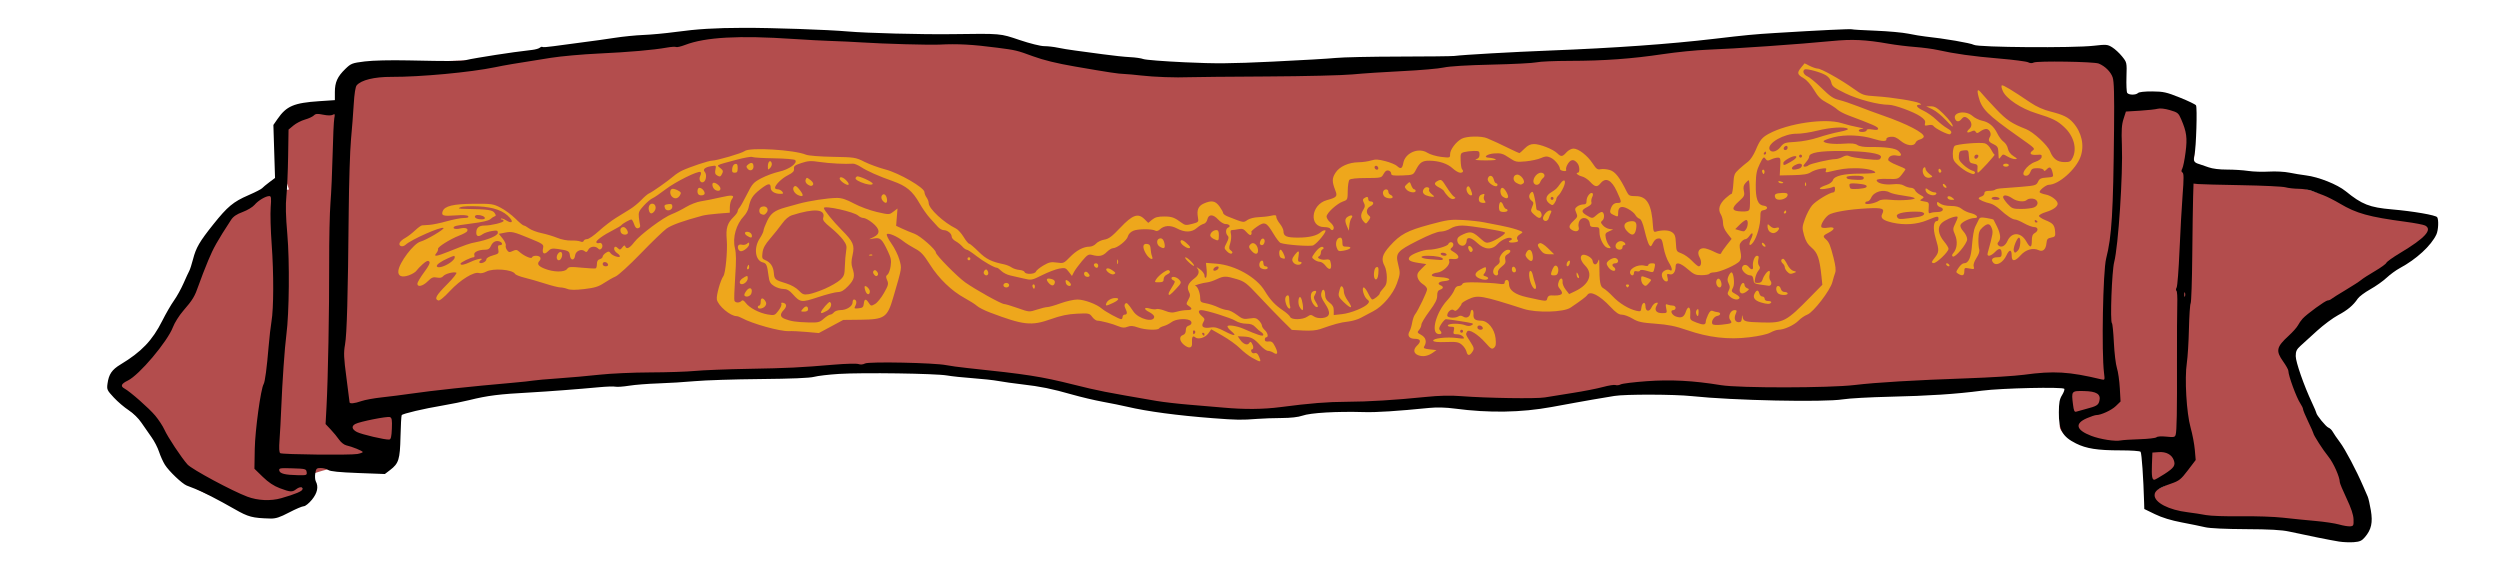
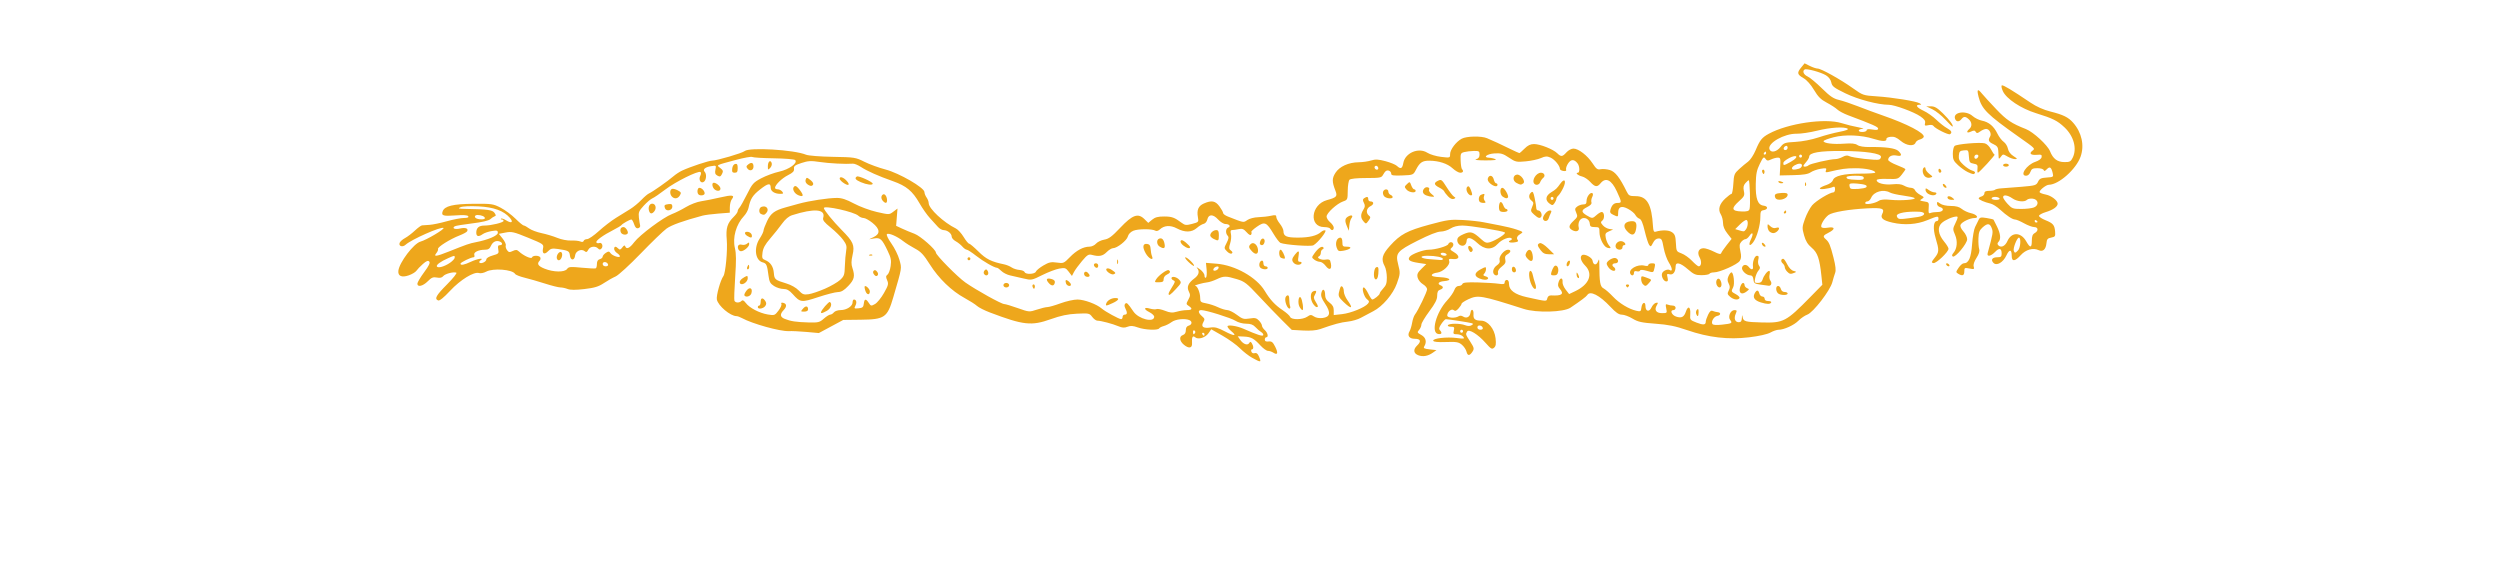
<svg xmlns="http://www.w3.org/2000/svg" xmlns:ns1="http://www.inkscape.org/namespaces/inkscape" xmlns:ns2="http://sodipodi.sourceforge.net/DTD/sodipodi-0.dtd" width="480mm" height="110mm" viewBox="0 0 1700.787 389.764" id="svg5982" version="1.1" ns1:version="0.91 r13725" ns2:docname="redchinabanner.svg">
  <defs id="defs5984" />
  <ns2:namedview id="base" pagecolor="#ffffff" bordercolor="#666666" borderopacity="1.0" ns1:pageopacity="0.0" ns1:pageshadow="2" ns1:zoom="0.28798615" ns1:cx="987.07646" ns1:cy="340.24894" ns1:document-units="px" ns1:current-layer="layer1" showgrid="false" fit-margin-top="0" fit-margin-left="0" fit-margin-right="0" fit-margin-bottom="0" ns1:window-width="1916" ns1:window-height="1035" ns1:window-x="4" ns1:window-y="1" ns1:window-maximized="1" />
  <g ns1:label="Layer 1" ns1:groupmode="layer" id="layer1" transform="translate(891.021,237.153)">
-     <path style="fill:#000000" d="" id="path6554" ns1:connector-curvature="0" />
    <g id="g6572" transform="translate(72.92,-20.834)">
-       <path ns2:nodetypes="ccccccccccccccccccccccccccccccccccccc" ns1:connector-curvature="0" id="path6556" d="m 630.714,148.448 c -33.279,-14.938 -124.746,4.9 -132.25,-29.732 43.641,-16.051 13.123,-38.382 -14.063,-33.581 -41.525,4.145 -75.527,-12.61 -11.687,-34.853 C 428.019,32.443 378.133,60.58 324.057,46.105 263.972,55.701 214.883,45.095 154.925,48.021 95.52,64.314 30.087,52.402 -30.286,59.545 -100.577,66.987 -183.909,63.539 -252.251,43.905 -352.34,22.397 -448.111,41.108 -549.253,41.957 c -56.005,5.6 -97.593,6.373 -152.929,16.632 -51.847,10.394 9.557,52.32 -10.853,39.818 -65.068,7.534 -42.422,19.814 -42.422,19.814 1.985,17.866 -91.604,12.858 -95.114,-28.77 -14.174,-30.565 -68.799,-34.365 -8.583,-72.329 29.854,-35.735 36.378,-99.334 91.869,-104.521 -18.875,-51.933 11.486,-53.997 43.6,-54.524 -29.043,-46.416 100.061,-25.318 149.007,-40.254 57.9,-1.217 112.94,-16.92 171.127,-8.388 56.579,4.585 119.588,-7.098 173.779,13.439 80.499,13.886 156.468,9.07 237.607,5.193 68.865,-5.345 139.099,-9.595 207.829,-17.155 60.27,-9.083 124.308,-1.661 183.889,8.699 26.148,11.103 79.483,-14.661 78.796,30.008 46.424,-5.818 55.851,9.01 49.171,50.77 40.485,-6.91 100.737,23.658 146.005,30.104 59.274,4.049 -40.475,48.954 -56.467,62.934 -53.153,29.761 4.877,76.924 17.658,115.15 0.646,6.421 17.525,47.648 -4,39.872 z m -132.302,-36.007 c -21.698,-56.158 60.867,-9.31 0,0 z m -1276.516,-6.501 c 15.22,-25.704 52.777,14.922 0,0 z m 83.318,-14.474 c -113.01,-18.969 38.846,-41.672 -1,-26 z M 441.186,59.656 c 28.219,-61.687 60.226,49.785 0,0 z" style="fill:#b34d4d;fill-opacity:1" />
-       <path ns1:connector-curvature="0" id="path6541" d="m 627.357,152.119 c -5.191,-0.813 -21.861,-4.157 -34,-6.819 -5.043,-1.106 -13.29,-1.563 -29.5,-1.633 -13.647,-0.059 -24.467,-0.568 -27.5,-1.293 -2.75,-0.657 -9.95,-2.133 -16,-3.279 -7.263,-1.376 -13.463,-3.28 -18.25,-5.606 l -7.25,-3.522 -0.135,-4.695 c -0.474,-16.474 -1.62,-32.99 -2.374,-34.21 -0.35,-0.566 -6.242,-0.985 -13.866,-0.985 -15.429,0 -23.079,-1.196 -30.084,-4.701 -9.264,-4.636 -11.743,-9.124 -11.669,-21.118 0.041,-6.656 0.473,-9.002 2.16,-11.732 1.16,-1.877 1.86,-3.815 1.556,-4.307 -0.88,-1.424 -42.794,-0.486 -56.088,1.255 -17.628,2.309 -35.996,3.512 -63,4.127 -13.2,0.3 -27.375,1.093 -31.5,1.761 -12.938,2.096 -74.88,0.779 -102.856,-2.187 -11.943,-1.266 -45.276,-1.344 -52.644,-0.123 -12.273,2.033 -18.556,3.115 -26.25,4.52 -4.537,0.828 -11.963,2.184 -16.5,3.013 -20.75,3.79 -42.578,4.148 -65.75,1.078 -6.218,-0.824 -12.264,-0.983 -17.5,-0.462 -21.706,2.162 -35.827,3.072 -44,2.835 -19.021,-0.552 -36.803,0.476 -42.297,2.445 -2.702,0.969 -7.898,1.557 -14,1.586 -5.337,0.025 -12.853,0.291 -16.703,0.59 -10.661,0.829 -13.785,0.781 -30,-0.457 -24.359,-1.86 -44.682,-4.575 -58.5,-7.816 -3.575,-0.838 -11,-2.347 -16.5,-3.352 -5.5,-1.005 -14.944,-3.235 -20.987,-4.955 -13.801,-3.928 -21.376,-5.469 -34.013,-6.92 -5.5,-0.631 -12.7,-1.646 -16,-2.255 -3.3,-0.609 -11.175,-1.472 -17.5,-1.918 -6.325,-0.446 -14.2,-1.281 -17.5,-1.856 -7.762,-1.352 -57.332,-2.071 -73.5,-1.065 -6.875,0.427 -14.525,1.324 -17,1.992 -2.967,0.801 -15.398,1.313 -36.5,1.503 -17.6,0.158 -37.625,0.8 -44.5,1.427 -6.875,0.627 -18.125,1.318 -25,1.536 -6.875,0.218 -15.805,0.923 -19.845,1.568 -4.04,0.644 -8.225,0.941 -9.301,0.66 -1.076,-0.281 -6.32,-0.094 -11.655,0.416 -12.089,1.156 -35.111,2.91 -45.699,3.481 -21.886,1.181 -29.346,2.109 -42,5.225 -4.4,1.083 -12.5,2.728 -18,3.654 -13.088,2.204 -27.393,5.571 -28.027,6.597 -0.277,0.448 -0.643,7.034 -0.813,14.635 -0.348,15.506 -1.189,18.199 -7.091,22.701 l -3.549,2.707 -18.26,-0.688 c -12.756,-0.48 -18.855,-1.096 -20.232,-2.043 -1.085,-0.746 -3.389,-1.356 -5.119,-1.356 -2.844,0 -3.203,0.35 -3.737,3.641 -0.325,2.002 -0.159,4.448 0.369,5.434 1.974,3.688 1.064,7.961 -2.661,12.507 -1.991,2.43 -4.468,4.418 -5.505,4.418 -1.037,0 -5.534,1.91 -9.994,4.246 -6.4,3.351 -9.086,4.22 -12.745,4.124 -12.28,-0.323 -14.937,-1.023 -24.36,-6.414 -11.011,-6.3 -21.991,-11.945 -26.803,-13.78 -1.91,-0.728 -4.503,-1.739 -5.761,-2.246 -3.177,-1.279 -12.008,-9.681 -14.791,-14.071 -1.27,-2.003 -3.077,-5.99 -4.016,-8.86 -0.939,-2.87 -3.22,-7.306 -5.07,-9.858 -1.85,-2.552 -4.94,-6.994 -6.868,-9.871 -2.071,-3.092 -5.644,-6.608 -8.736,-8.598 -2.877,-1.852 -7.425,-5.725 -10.105,-8.608 -4.599,-4.946 -4.841,-5.478 -4.297,-9.447 0.879,-6.414 2.982,-9.514 8.852,-13.05 14.28,-8.602 21.688,-16.362 28.424,-29.774 2.45,-4.878 6.02,-11.049 7.934,-13.713 1.914,-2.664 4.838,-7.934 6.497,-11.711 1.66,-3.777 3.432,-7.611 3.938,-8.519 0.506,-0.909 1.656,-4.492 2.556,-7.963 2.034,-7.851 4.409,-11.924 13.815,-23.697 9.626,-12.048 13.568,-15.324 23.769,-19.749 4.612,-2.001 8.836,-4.156 9.386,-4.789 0.55,-0.633 2.753,-2.461 4.895,-4.062 l 3.895,-2.912 -0.557,-18.036 -0.557,-18.036 2.806,-4.052 c 6.105,-8.817 11.132,-10.957 28.462,-12.118 l 10.556,-0.707 0,-5.462 c 0,-6.683 1.745,-10.552 7.101,-15.744 3.887,-3.768 4.59,-4.04 13.252,-5.123 5.459,-0.682 17.415,-0.966 29.648,-0.704 28.531,0.612 36.116,0.578 39,-0.174 1.375,-0.359 5.2,-1.091 8.5,-1.628 3.3,-0.537 8.7,-1.416 12,-1.953 6.368,-1.037 18.474,-2.692 24.825,-3.396 2.104,-0.233 4.395,-0.897 5.092,-1.475 0.697,-0.578 1.502,-0.816 1.79,-0.528 0.288,0.288 3.621,0.067 7.408,-0.49 3.787,-0.557 12.51,-1.722 19.385,-2.588 6.875,-0.866 17,-2.279 22.5,-3.14 5.5,-0.861 14.275,-1.733 19.5,-1.938 5.225,-0.205 14.9,-1.108 21.5,-2.005 15.163,-2.062 26.932,-2.78 46.5,-2.835 19.536,-0.055 57.23,1.252 71,2.462 12.835,1.128 50.156,2.1 70.5,1.836 34.213,-0.443 32.812,-0.564 46.358,3.997 6.966,2.346 14.253,4.161 16.701,4.161 2.388,0 6.523,0.468 9.188,1.039 2.665,0.572 7.975,1.441 11.799,1.932 3.825,0.491 12.354,1.64 18.954,2.551 6.6,0.912 14.925,1.793 18.5,1.958 3.575,0.165 7.642,0.752 9.038,1.304 1.396,0.552 13.996,1.536 28,2.187 21.499,0.999 30.832,0.929 59.962,-0.45 18.975,-0.898 38.325,-2.026 43,-2.507 4.675,-0.481 24.025,-0.896 43,-0.922 18.975,-0.026 35.85,-0.215 37.5,-0.421 6.68,-0.831 39.587,-2.699 65,-3.69 44.413,-1.731 81.362,-4.365 112,-7.984 21.577,-2.549 26.85,-3.052 41.5,-3.957 29.2,-1.805 51.453,-2.879 52.047,-2.512 0.327,0.202 7.537,0.632 16.023,0.955 8.486,0.324 18.58,1.24 22.43,2.036 3.85,0.796 9.025,1.66 11.5,1.919 12.664,1.325 30.93,4.462 33.072,5.68 3.05,1.734 67.439,2.212 81.556,0.606 8.542,-0.972 9.348,-0.903 12.548,1.075 1.881,1.162 4.896,3.951 6.7,6.196 3.265,4.063 3.28,4.129 2.982,13.793 -0.164,5.341 0.052,10.273 0.48,10.961 0.972,1.559 5.874,1.638 7.393,0.118 0.676,-0.676 4.565,-1.106 9.665,-1.069 7.587,0.056 9.671,0.519 18.788,4.177 5.64,2.263 10.58,4.641 10.978,5.285 0.947,1.533 0.111,28.568 -1.043,33.702 -0.947,4.213 -0.402,5.231 3.381,6.325 1.1,0.318 3.916,1.282 6.257,2.142 2.609,0.958 7.449,1.555 12.5,1.54 4.534,-0.013 11.025,0.4 14.425,0.917 3.4,0.517 9.756,0.721 14.124,0.452 4.386,-0.27 10.573,0.049 13.818,0.712 3.232,0.66 8.351,1.504 11.376,1.876 8.576,1.054 21.308,6.131 27,10.766 11.048,8.996 16.253,11.044 31.408,12.355 14.512,1.256 29.902,3.916 30.827,5.329 1.134,1.732 0.813,8.825 -0.53,11.711 -3.54,7.606 -13.597,16.869 -24.875,22.91 -2.568,1.376 -6.619,4.331 -9,6.567 -2.381,2.236 -7.382,5.77 -11.111,7.854 -3.73,2.084 -7.555,4.934 -8.5,6.335 -3.104,4.599 -6.922,7.809 -13.367,11.239 -3.493,1.859 -9.951,6.657 -14.351,10.663 -4.4,4.006 -9.463,8.608 -11.25,10.228 -2.643,2.395 -3.25,3.698 -3.25,6.98 0,4.057 5.58,20.037 11.105,31.8 1.592,3.39 2.895,6.447 2.895,6.792 0,1.422 6.631,9.522 8.251,10.078 0.963,0.331 2.274,1.583 2.913,2.783 0.639,1.2 2.855,4.432 4.924,7.182 3.56,4.731 11.11,19.014 15.859,30 1.189,2.75 2.56,5.9 3.047,7 0.487,1.1 1.435,5.262 2.106,9.25 1.409,8.378 0.378,13.086 -3.999,18.253 -2.135,2.52 -3.497,3.138 -7.601,3.447 -2.75,0.207 -7.25,0.024 -10,-0.407 z m 9.855,-15.097 c -0.099,-3.119 -1.597,-7.619 -4.75,-14.278 -2.533,-5.348 -4.605,-10.316 -4.605,-11.039 0,-3.493 -4.309,-13.154 -7.757,-17.39 -3.691,-4.535 -10.243,-14.737 -10.243,-15.95 0,-0.318 -1.575,-3.853 -3.5,-7.855 -1.925,-4.002 -3.5,-7.805 -3.5,-8.451 0,-0.646 -0.812,-2.368 -1.804,-3.828 -2.633,-3.874 -8.196,-19.005 -8.196,-22.292 0,-0.753 -1.575,-3.584 -3.5,-6.292 -5.205,-7.32 -4.658,-9.878 3.757,-17.571 2.707,-2.475 5.514,-5.625 6.237,-7 0.723,-1.375 2.145,-3.422 3.16,-4.549 2.84,-3.153 15.611,-12.451 17.104,-12.451 0.73,0 1.87,-0.461 2.534,-1.024 0.664,-0.563 5.033,-3.304 9.708,-6.09 4.675,-2.786 9.4,-5.845 10.5,-6.798 1.1,-0.953 5.291,-3.649 9.313,-5.992 4.022,-2.343 7.557,-4.897 7.856,-5.675 0.299,-0.778 4.433,-3.739 9.187,-6.579 17.11,-10.223 22.419,-16.019 17.221,-18.801 -1.058,-0.566 -7.02,-1.711 -13.25,-2.544 -25.086,-3.354 -33.455,-5.672 -44.789,-12.406 -3.696,-2.196 -8.704,-4.728 -11.129,-5.628 -2.425,-0.9 -5.984,-2.253 -7.909,-3.006 -1.925,-0.753 -5.975,-1.392 -9,-1.419 -3.025,-0.027 -7.075,-0.486 -9,-1.02 -1.925,-0.534 -15.425,-1.177 -30,-1.429 -14.575,-0.252 -27.85,-0.6 -29.5,-0.774 l -3,-0.315 -0.288,9 c -0.158,4.95 -0.418,22.979 -0.577,40.065 -0.159,17.086 -0.65,31.649 -1.091,32.363 -0.441,0.713 -0.967,8.559 -1.168,17.435 -0.201,8.876 -0.845,19.287 -1.431,23.137 -1.601,10.52 -0.231,34.085 2.558,44 1.238,4.4 2.524,11.162 2.86,15.027 l 0.61,7.027 -5.306,6.973 c -4.782,6.285 -5.918,7.184 -11.501,9.117 -8.358,2.893 -11.166,4.865 -11.166,7.84 0,5.058 9.664,10.045 22.5,11.612 3.85,0.47 9.475,1.335 12.5,1.923 3.026,0.588 13.596,0.95 23.5,0.805 9.9,-0.145 22.95,0.299 29,0.988 6.05,0.688 15.95,1.685 22,2.214 6.05,0.53 13.25,1.61 16,2.4 2.75,0.791 6.125,1.355 7.5,1.255 2.298,-0.167 2.488,-0.55 2.355,-4.736 z m -1409.855,-14.405 c 9.866,-2.832 14.5,-4.801 14.5,-6.159 0,-1.781 -1.976,-1.714 -4.441,0.15 -2.591,1.96 -3.926,1.864 -10.965,-0.782 -4.146,-1.559 -7.724,-3.94 -11.644,-7.75 l -5.659,-5.5 0.23,-13.5 c 0.215,-12.628 4.101,-40.959 6.05,-44.114 0.9,-1.456 2.178,-11.118 3.382,-25.561 0.512,-6.146 1.384,-13.796 1.937,-17 1.518,-8.798 1.585,-32.716 0.147,-52.325 -0.706,-9.625 -1.018,-20.988 -0.692,-25.25 0.499,-6.524 0.352,-7.75 -0.926,-7.75 -2.483,0 -7.559,3.014 -10.037,5.958 -1.272,1.512 -4.916,3.706 -8.098,4.875 -4.145,1.524 -6.388,3.053 -7.913,5.397 -9.334,14.339 -11.959,18.998 -15.509,27.535 -2.227,5.354 -5.12,12.834 -6.43,16.622 -2.764,7.994 -4.028,10.1 -10.656,17.754 -2.687,3.102 -5.796,8.052 -6.911,11 -3.738,9.888 -23.001,32.685 -30.759,36.403 -4.442,2.129 -5.149,3.828 -2.241,5.384 3.825,2.047 16.783,13.458 20.925,18.427 2.359,2.83 5.178,7.13 6.264,9.555 2.23,4.98 11.525,19.008 15.691,23.683 2.915,3.271 30.348,18.03 40.756,21.927 7.111,2.662 15.923,3.054 23,1.022 z m 1281.192,-16.42 c 6.608,-4.271 7.709,-5.938 6.325,-9.577 -1.415,-3.722 -5.203,-5.713 -10.185,-5.355 l -4.332,0.311 -0.295,7.912 c -0.302,8.114 0.073,10.588 1.609,10.588 0.482,0 3.577,-1.746 6.878,-3.879 z m -1263.872,-1.371 c -0.302,-2.125 -0.837,-2.266 -9.65,-2.539 -8.494,-0.263 -9.3,-0.129 -8.988,1.492 0.409,2.125 3.951,3.015 12.638,3.178 6.01,0.113 6.304,0.008 6,-2.132 z m 34.498,-12.282 c 2.025,-0.38 3.681,-0.978 3.679,-1.33 0,-0.736 -7.22,-3.673 -11.18,-4.549 -1.476,-0.327 -3.684,-2.056 -4.907,-3.842 -1.223,-1.786 -3.796,-4.912 -5.719,-6.946 l -3.496,-3.699 0.64,-11.801 c 1.04,-19.189 1.904,-65.644 1.81,-97.301 -0.048,-16.225 0.352,-34.9 0.89,-41.5 0.538,-6.6 1.197,-21.45 1.464,-33 0.267,-11.55 0.774,-22.518 1.126,-24.373 0.56,-2.956 0.432,-3.257 -1.04,-2.433 -1.056,0.591 -3.48,0.572 -6.527,-0.053 -3.956,-0.81 -5.127,-0.713 -6.37,0.53 -0.838,0.838 -3.547,2.09 -6.019,2.782 -2.473,0.692 -5.997,2.511 -7.831,4.042 l -3.335,2.784 -0.287,18.36 c -0.158,10.098 -0.685,22.185 -1.171,26.86 -0.626,6.016 -0.441,13.615 0.634,26 1.606,18.504 1.275,53.635 -0.641,68.18 -1.15,8.728 -2.794,32.277 -3.513,50.32 -0.285,7.15 -0.801,16.763 -1.147,21.362 -0.43,5.712 -0.275,8.581 0.488,9.053 1.511,0.934 47.822,1.422 52.455,0.553 z m 1212.583,-10.055 c 5.721,-0.173 10.858,-0.772 11.417,-1.331 0.6,-0.6 3.36,-0.771 6.74,-0.418 5.032,0.526 5.791,0.371 6.279,-1.283 0.763,-2.583 0.998,-15.713 0.901,-50.381 -0.045,-16.225 0.045,-33.45 0.201,-38.277 0.156,-4.827 -0.095,-9.011 -0.558,-9.296 -0.462,-0.286 -0.409,-1.286 0.119,-2.223 0.528,-0.937 1.409,-12.279 1.958,-25.204 0.549,-12.925 1.5,-29.972 2.114,-37.883 0.861,-11.101 0.843,-14.551 -0.082,-15.123 -0.875,-0.541 -0.911,-1.275 -0.136,-2.724 0.584,-1.091 1.587,-6.084 2.23,-11.095 1.256,-9.795 0.724,-13.791 -2.994,-22.463 -1.797,-4.192 -2.363,-4.65 -7.664,-6.191 -3.521,-1.023 -6.725,-1.378 -8.325,-0.921 -1.431,0.409 -6.876,1.003 -12.101,1.321 l -9.5,0.578 -1.614,5 c -1.268,3.929 -1.51,7.715 -1.128,17.672 0.779,20.287 -2.408,68.828 -5.234,79.736 -1.595,6.157 -2.874,40.757 -1.537,41.583 0.385,0.238 0.98,6.187 1.322,13.22 0.342,7.033 1.275,14.813 2.074,17.288 0.799,2.475 1.682,8.606 1.962,13.625 l 0.509,9.125 -3.181,3.083 c -2.972,2.88 -10.095,6.168 -13.363,6.168 -0.791,0 -3.645,0.949 -6.341,2.109 -8.502,3.658 -7.439,8.032 2.918,12 6.197,2.375 16.232,3.939 20.114,3.136 1.375,-0.285 7.18,-0.659 12.901,-0.832 z m -1189.107,-7.188 c 0.239,-5.899 0,-7.368 -1.301,-7.866 -1.759,-0.675 -20.531,3.056 -23.577,4.686 -2.793,1.495 -2.347,3.681 1.117,5.472 3.176,1.643 19.38,5.429 21.967,5.133 1.149,-0.131 1.569,-1.87 1.794,-7.425 z m 1152.206,-13.304 c 7.51,-1.947 8.715,-2.65 9.431,-5.503 1.173,-4.672 -1.832,-6.604 -10.535,-6.774 -8.45,-0.165 -8.551,-0.041 -7.411,9.083 0.561,4.494 0.978,5.365 2.349,4.912 0.916,-0.303 3.691,-1.076 6.166,-1.718 z m -547.582,-1.363 c 20.198,-2.628 31.94,-3.569 45.082,-3.613 14.401,-0.048 32.978,-1.186 53.556,-3.28 9.388,-0.956 16.787,-1.128 24.065,-0.56 17.401,1.358 51.395,1.879 57.066,0.875 2.922,-0.518 11.388,-1.88 18.813,-3.028 7.425,-1.148 16.706,-2.964 20.624,-4.036 3.918,-1.072 7.821,-1.682 8.672,-1.356 0.851,0.327 2.418,0.128 3.483,-0.442 1.064,-0.57 8.948,-1.545 17.519,-2.167 16.636,-1.208 31.85,-0.402 50.703,2.686 12.484,2.045 73.724,1.973 91,-0.107 14.509,-1.747 40.63,-3.3 76.5,-4.55 15.4,-0.537 32.725,-1.617 38.5,-2.402 20.468,-2.78 30.748,-2.171 52.862,3.131 2.296,0.55 2.344,0.43 1.745,-4.322 -1.761,-13.955 -0.741,-69.357 1.434,-77.888 3.843,-15.072 4.819,-31.094 5.382,-88.299 0.228,-23.232 -0.017,-32.242 -0.95,-34.959 -1.307,-3.803 -5.169,-7.633 -9.472,-9.396 -3.186,-1.305 -41.917,-1.909 -44.25,-0.69 -1.103,0.576 -2.491,0.518 -3.753,-0.158 -1.102,-0.59 -9.989,-1.742 -19.75,-2.562 -17.677,-1.484 -30.3,-3.239 -41.79,-5.811 -3.324,-0.744 -10.299,-1.673 -15.5,-2.065 -5.201,-0.392 -13.282,-1.389 -17.957,-2.215 -15.523,-2.745 -24.79,-3.186 -38.5,-1.83 -21.422,2.118 -66.756,5.28 -85,5.928 -7.15,0.254 -20.65,1.603 -30,2.998 -21.436,3.198 -39.955,4.532 -63.5,4.573 -10.175,0.018 -20.3,0.465 -22.5,0.993 -2.2,0.528 -15.925,1.231 -30.5,1.561 -16.637,0.377 -28.782,1.112 -32.63,1.974 -3.371,0.755 -15.971,1.852 -28,2.437 -12.028,0.585 -27.27,1.591 -33.87,2.235 -6.691,0.653 -32.572,1.281 -58.5,1.42 -25.575,0.137 -49.2,0.358 -52.5,0.493 -9.387,0.383 -24.235,-0.139 -33,-1.158 -4.4,-0.512 -9.575,-0.979 -11.5,-1.039 -4.191,-0.129 -9.774,-0.974 -33.5,-5.071 -12.389,-2.139 -21.286,-4.311 -28.542,-6.967 -11.035,-4.04 -11.581,-4.17 -24.458,-5.845 -16.847,-2.191 -26.836,-2.73 -39,-2.106 -6.962,0.357 -38.437,-0.52 -53,-1.477 -5.5,-0.362 -14.725,-0.801 -20.5,-0.977 -5.775,-0.176 -17.475,-0.793 -26,-1.371 -37.032,-2.512 -59.806,-1.259 -73.715,4.053 -2.868,1.095 -5.628,1.736 -6.134,1.423 -0.506,-0.313 -3.334,-0.137 -6.285,0.39 -9.251,1.651 -25.632,3.081 -46.366,4.047 -11,0.512 -25.625,1.821 -32.5,2.909 -26.549,4.2 -30.733,4.905 -38,6.41 -16.779,3.474 -50.872,6.643 -70.518,6.555 -11.599,-0.052 -20.621,2.155 -23.641,5.783 -0.839,1.008 -1.584,5.771 -1.989,12.712 -0.356,6.106 -1.198,16.951 -1.869,24.101 -0.672,7.15 -1.372,29.425 -1.556,49.5 -0.526,57.327 -1.239,82.967 -2.505,90.049 -0.999,5.589 -0.858,8.887 0.956,22.5 1.169,8.773 2.125,16.289 2.124,16.701 0,1.196 3.397,0.874 8.035,-0.763 2.358,-0.832 8.602,-1.977 13.876,-2.544 5.274,-0.567 14.088,-1.684 19.588,-2.482 14.843,-2.153 41.28,-4.99 69,-7.403 6.6,-0.575 13.125,-1.27 14.5,-1.546 1.375,-0.275 9.025,-0.948 17,-1.495 7.975,-0.547 20.575,-1.666 28,-2.487 7.425,-0.822 22.95,-1.525 34.5,-1.563 11.55,-0.038 25.275,-0.49 30.5,-1.005 5.225,-0.514 21.425,-1.152 36,-1.418 27.657,-0.504 35.141,-0.869 58.77,-2.868 7.848,-0.664 15.261,-0.841 16.472,-0.392 1.353,0.5 3.073,0.349 4.459,-0.393 2.617,-1.401 47.267,-0.489 55.172,1.127 2.545,0.52 9.127,1.417 14.627,1.994 40.493,4.244 49.918,5.715 72,11.236 17.12,4.28 21.231,5.089 56.5,11.123 4.675,0.8 14.8,1.965 22.5,2.589 7.7,0.624 18.05,1.503 23,1.952 14.4,1.308 27.019,1.193 38.918,-0.355 z m 615.245,-77.808 c -0.277,-0.688 -0.504,-0.125 -0.504,1.25 0,1.375 0.227,1.938 0.504,1.25 0.277,-0.688 0.277,-1.812 0,-2.5 z" style="fill:#000000" />
      <path ns1:connector-curvature="0" id="path6570" d="m -112.053,27.107 c -2.305,-1.274 -6.043,-4.179 -8.306,-6.455 -2.263,-2.276 -7.588,-6.123 -11.834,-8.549 l -7.72,-4.41 -1.837,2.65 c -2.147,3.098 -7.055,4.589 -9.134,2.775 -1.659,-1.448 -2.385,-0.031 -2.101,4.101 0.231,3.35 -2.158,3.794 -5.509,1.024 -3.097,-2.561 -3.415,-5.724 -0.668,-6.641 1.275,-0.425 1.954,-1.554 1.954,-3.247 0,-1.731 0.651,-2.774 1.954,-3.132 2.334,-0.642 2.579,-2.907 0.409,-3.783 -3.207,-1.293 -9.437,-0.589 -12.043,1.363 -1.459,1.092 -3.84,2.299 -5.29,2.682 -1.45,0.383 -2.878,1.107 -3.174,1.609 -0.853,1.451 -9.712,1.061 -14.469,-0.637 -3.307,-1.18 -4.997,-1.289 -7.082,-0.456 -2.077,0.83 -3.573,0.74 -6.195,-0.374 -3.885,-1.65 -11.96,-3.783 -14.323,-3.783 -0.855,0 -2.423,-1.16 -3.484,-2.578 -1.845,-2.465 -2.298,-2.56 -10.401,-2.165 -6.193,0.302 -10.969,1.304 -17.755,3.724 -13.19,4.704 -18.556,4.115 -41.413,-4.546 -3.698,-1.401 -7.656,-3.41 -8.794,-4.463 -1.138,-1.053 -4.928,-3.469 -8.421,-5.37 -8.859,-4.819 -17.575,-13.24 -23.655,-22.856 -4.195,-6.634 -6.092,-8.663 -10.056,-10.755 -2.687,-1.418 -6.315,-3.706 -8.062,-5.084 -4.247,-3.351 -10.07,-5.835 -11.111,-4.741 -0.467,0.491 0.89,3.301 3.062,6.339 2.146,3.002 4.596,7.969 5.444,11.038 1.694,6.124 1.913,4.772 -4.148,25.535 -4.043,13.851 -5.86,15.099 -22.238,15.288 l -11.805,0.136 -8.306,4.465 -8.306,4.465 -8.306,-0.752 c -4.568,-0.414 -10.042,-0.669 -12.164,-0.568 -5.831,0.278 -24.787,-4.992 -31.808,-8.843 -1.344,-0.737 -3.014,-1.343 -3.713,-1.346 -4.208,-0.021 -12.489,-7.004 -13.384,-11.288 -0.532,-2.548 2.45,-13.259 4.439,-15.938 1.476,-1.989 2.921,-17.496 2.3,-24.693 -0.693,-8.042 0.318,-11.311 4.891,-15.801 1.395,-1.37 2.536,-3.01 2.536,-3.646 0,-0.636 0.544,-1.728 1.209,-2.427 0.665,-0.699 2.973,-4.796 5.13,-9.104 3.614,-7.22 4.377,-8.075 9.736,-10.916 3.198,-1.695 8.685,-3.715 12.194,-4.488 6.734,-1.484 12.767,-5.862 10.852,-7.875 -0.525,-0.552 -7.065,-1.09 -14.532,-1.196 -7.467,-0.106 -14.069,-0.512 -14.67,-0.902 -0.601,-0.391 -5.607,0.504 -11.125,1.987 -14.093,3.789 -13.33,3.393 -10.642,5.524 1.975,1.566 2.145,2.152 1.174,4.058 -0.94,1.846 -1.472,2.037 -3.11,1.116 -1.551,-0.873 -1.843,-1.747 -1.358,-4.068 0.612,-2.928 0.581,-2.951 -3.113,-2.338 -3.989,0.662 -5.702,2.235 -4.179,3.837 1.373,1.443 1.141,5.279 -0.4,6.623 -2.042,1.781 -4.03,-1.133 -2.638,-3.868 0.612,-1.201 0.677,-2.298 0.158,-2.635 -1.605,-1.043 -17.052,6.641 -23.902,11.889 -3.69,2.827 -7.647,5.526 -8.794,5.999 -1.147,0.473 -3.785,2.71 -5.862,4.972 -3.328,3.625 -3.724,4.579 -3.341,8.057 0.239,2.17 0.619,4.612 0.844,5.425 0.227,0.818 -0.366,1.658 -1.325,1.878 -1.223,0.281 -2.043,-0.534 -2.783,-2.764 -0.577,-1.739 -1.395,-3.162 -1.818,-3.162 -1.09,0 -6.057,2.781 -6.759,3.784 -0.322,0.461 -2.784,1.953 -5.472,3.316 -7.089,3.596 -12.266,7.388 -11.61,8.504 0.314,0.534 1.202,0.715 1.974,0.404 1.786,-0.72 2.928,2.239 1.46,3.782 -0.824,0.867 -1.406,0.849 -2.279,-0.069 -1.842,-1.936 -5.487,-1.452 -6.678,0.888 -0.825,1.621 -1.387,1.852 -2.384,0.983 -2.231,-1.946 -6.226,-0.182 -6.565,2.899 -0.401,3.64 -3.136,3.603 -3.536,-0.047 -0.326,-2.972 -1.062,-3.366 -8.193,-4.383 -3.858,-0.55 -4.915,-0.312 -6.631,1.492 -2.55,2.681 -4.225,1.737 -3.455,-1.946 0.57,-2.728 0.326,-2.9 -10.176,-7.209 -9.712,-3.984 -11.205,-4.328 -15.329,-3.527 l -4.569,0.887 2.594,3.237 c 1.427,1.781 2.384,3.861 2.127,4.622 -0.257,0.762 0.129,2.208 0.857,3.215 1.124,1.553 1.711,1.645 3.877,0.607 2.09,-1.001 2.864,-0.936 4.267,0.357 3.097,2.855 8.436,5.282 8.837,4.018 0.471,-1.485 4.766,-1.52 5.633,-0.046 0.361,0.614 0.167,1.631 -0.431,2.26 -2.036,2.14 -1.094,3.641 3.421,5.454 6.035,2.423 13.563,2.522 15.236,0.2 1.115,-1.548 2.301,-1.652 10.059,-0.881 4.837,0.48 9.124,0.665 9.527,0.41 0.403,-0.255 0.733,-1.635 0.733,-3.067 0,-1.74 0.648,-2.782 1.954,-3.141 1.075,-0.296 1.954,-1.065 1.954,-1.711 0,-0.646 0.957,-1.802 2.127,-2.57 1.826,-1.199 2.284,-1.171 3.236,0.198 1.245,1.79 6.363,3.47 6.363,2.089 0,-0.49 -0.879,-1.469 -1.954,-2.174 -1.075,-0.706 -1.954,-1.972 -1.954,-2.815 0,-1.868 1.141,-1.97 2.802,-0.248 0.993,1.029 1.538,0.876 2.75,-0.77 1.045,-1.42 1.653,-1.658 1.97,-0.77 0.832,2.334 3.021,1.339 6.13,-2.788 3.71,-4.924 19.891,-16.983 25.657,-19.122 2.287,-0.848 6.58,-2.998 9.54,-4.779 2.96,-1.78 7.581,-3.552 10.268,-3.938 2.687,-0.386 8.497,-1.547 12.911,-2.58 8.334,-1.951 10.284,-1.66 8.027,1.199 -0.73,0.924 -1.342,3.362 -1.361,5.417 l -0.034,3.737 -7.817,0.609 c -4.299,0.335 -9.136,0.965 -10.749,1.4 -13.334,3.598 -21.11,6.396 -24.444,8.798 -2.158,1.554 -10.073,9.189 -17.589,16.965 -7.613,7.877 -15.18,14.793 -17.085,15.616 -1.881,0.812 -5.464,2.84 -7.962,4.506 -3.612,2.409 -6.331,3.239 -13.277,4.054 -5.962,0.7 -9.58,0.687 -11.4,-0.04 -1.466,-0.586 -3.686,-1.065 -4.934,-1.065 -1.248,0 -5.946,-1.179 -10.441,-2.621 -4.495,-1.442 -10.758,-3.246 -13.919,-4.009 -3.161,-0.764 -6.065,-1.929 -6.453,-2.589 -1.781,-3.029 -14.994,-4.046 -19.655,-1.513 -1.612,0.877 -3.793,1.306 -4.845,0.955 -3.429,-1.144 -12.663,4.527 -19.751,12.129 -4.245,4.553 -7.134,6.887 -8.061,6.512 -2.723,-1.098 -1.438,-3.422 6.055,-10.958 4.172,-4.195 6.967,-7.73 6.299,-7.965 -2.052,-0.719 -7.679,0.791 -8.951,2.402 -0.827,1.048 -2.183,1.342 -4.279,0.928 -2.524,-0.498 -3.625,-0.046 -6.207,2.548 -3.325,3.34 -7.065,4.194 -7.065,1.614 0,-0.847 2.057,-4.323 4.571,-7.726 3.367,-4.558 4.283,-6.489 3.479,-7.335 -0.804,-0.846 -1.944,-0.396 -4.327,1.709 -1.779,1.571 -3.753,3.631 -4.386,4.577 -0.633,0.946 -2.98,2.355 -5.216,3.13 -4.794,1.663 -7.457,0.486 -7.056,-3.12 0.627,-5.637 10.446,-18.587 15.038,-19.833 4.078,-1.107 16.721,-8.606 15.665,-9.292 -1.695,-1.101 -21.939,7.867 -25.794,11.426 -2.046,1.889 -4.883,1 -4.054,-1.27 0.325,-0.89 1.966,-2.357 3.648,-3.26 1.681,-0.903 4.708,-3.197 6.724,-5.098 2.017,-1.9 4.216,-3.504 4.886,-3.563 0.67,-0.06 2.977,-0.218 5.127,-0.352 2.15,-0.134 7.426,-1.236 11.726,-2.448 4.299,-1.212 9.492,-2.209 11.539,-2.216 2.532,-0.01 3.502,-0.386 3.035,-1.181 -0.473,-0.804 -3.229,-0.981 -8.825,-0.566 -8.268,0.613 -9.655,0.154 -8.565,-2.833 1.302,-3.567 7.085,-4.975 20.893,-5.085 12.468,-0.1 13.486,0.047 18.566,2.675 2.956,1.529 7.485,4.88 10.065,7.447 2.58,2.567 5.126,4.667 5.658,4.667 0.532,0 2.159,0.891 3.615,1.98 1.456,1.089 5.286,2.53 8.51,3.203 3.225,0.672 8.039,2.122 10.698,3.221 2.74,1.132 6.763,1.914 9.283,1.804 2.446,-0.107 5.301,0.178 6.343,0.633 1.214,0.53 2.034,0.391 2.28,-0.385 0.211,-0.667 1.269,-1.212 2.351,-1.212 1.082,0 4.673,-2.466 7.98,-5.479 3.307,-3.014 8.565,-7.058 11.685,-8.988 3.119,-1.93 7.48,-4.625 9.69,-5.991 2.21,-1.365 5.628,-4.174 7.594,-6.241 1.967,-2.067 4.32,-4.059 5.23,-4.426 2.036,-0.821 12.84,-8.419 16.564,-11.649 1.504,-1.304 4.142,-3.031 5.863,-3.838 5.494,-2.576 18.215,-6.8 20.482,-6.801 3.105,0 20.49,-5.105 22.089,-6.485 3.146,-2.715 33.688,-0.904 41.79,2.478 1.562,0.652 9.602,1.288 18.157,1.436 14.806,0.256 15.572,0.376 21.497,3.356 3.379,1.7 9.834,4.062 14.345,5.249 9.38,2.469 26.465,12.361 26.519,15.353 0.017,0.948 0.677,2.621 1.466,3.718 0.789,1.097 1.435,2.814 1.435,3.816 0,3.717 10.207,13.226 18.566,17.296 1.344,0.654 3.687,3.234 5.207,5.733 1.52,2.499 3.195,4.544 3.723,4.544 0.527,0 3.388,2.415 6.356,5.366 5.191,5.161 8.741,6.934 17.449,8.715 1.612,0.33 3.909,1.271 5.104,2.091 1.195,0.82 3.587,1.594 5.316,1.72 1.729,0.126 3.316,0.774 3.527,1.44 0.563,1.776 7.007,1.527 7.673,-0.296 0.303,-0.829 2.591,-2.706 5.085,-4.172 3.815,-2.242 5.272,-2.558 9.176,-1.994 4.474,0.647 4.79,0.517 8.808,-3.625 4.527,-4.666 9.239,-7.192 13.418,-7.192 1.463,0 3.463,-0.931 4.443,-2.07 0.98,-1.138 3.504,-2.359 5.608,-2.713 3.069,-0.516 5.211,-2.108 10.828,-8.049 8.362,-8.844 12.133,-10.203 16.465,-5.933 l 2.623,2.585 2.639,-2.182 c 1.986,-1.642 3.996,-2.178 8.126,-2.167 5.359,0.014 7.053,0.631 12.089,4.394 2.149,1.606 3.043,1.688 6.991,0.643 4.434,-1.174 4.515,-1.268 3.924,-4.576 -0.878,-4.92 0.314,-7.662 4.043,-9.3 5.292,-2.324 7.854,-1.846 10.636,1.988 1.371,1.889 2.493,3.924 2.493,4.522 0,0.598 1.429,1.649 3.176,2.337 11.146,4.387 10.563,4.283 13.309,2.389 1.456,-1.004 4.687,-1.834 7.456,-1.916 2.687,-0.079 6.535,-0.515 8.55,-0.968 2.999,-0.674 3.664,-0.534 3.664,0.773 0,0.878 1.099,2.97 2.443,4.648 1.344,1.678 2.443,3.933 2.443,5.009 0,3.504 2.04,4.422 9.821,4.422 7.749,0 12.926,-1.262 15.772,-3.846 0.909,-0.825 2.194,-1.311 2.855,-1.08 1.317,0.461 -5.037,8.435 -8.091,10.153 -1.73,0.973 -19.17,-0.294 -22.409,-1.628 -0.753,-0.31 -2.907,-3.14 -4.788,-6.288 -4.711,-7.886 -5.944,-8.4 -11.254,-4.703 -2.375,1.654 -4.068,3.269 -3.763,3.59 0.305,0.321 0.252,1.099 -0.119,1.73 -0.438,0.745 -1.518,0.189 -3.085,-1.589 -1.956,-2.219 -2.978,-2.616 -5.409,-2.105 -1.649,0.347 -3.65,0.63 -4.447,0.63 -1.073,0 -1.284,0.694 -0.812,2.671 0.351,1.469 0.12,4.319 -0.512,6.334 -0.989,3.15 -0.918,3.841 0.504,4.934 1.171,0.9 1.322,1.486 0.52,2.008 -0.624,0.405 -2.069,-0.245 -3.21,-1.446 -2.062,-2.168 -2.064,-2.207 -0.222,-5.802 1.418,-2.768 1.585,-3.903 0.709,-4.824 -1.606,-1.689 -1.427,-4.853 0.315,-5.555 2.038,-0.822 0.832,-2.428 -1.824,-2.428 -1.211,0 -3.483,-1.405 -5.048,-3.123 -3.37,-3.698 -6.465,-3.683 -7.294,0.036 -0.319,1.432 -1.414,2.733 -2.483,2.949 -1.051,0.213 -3.154,1.486 -4.673,2.83 -3.47,3.069 -8.175,3.17 -13.544,0.291 -4.408,-2.364 -8.695,-2.097 -11.661,0.725 -0.961,0.914 -2.241,1.286 -2.916,0.847 -2.109,-1.37 -11.992,-1.339 -15.151,0.048 -1.846,0.811 -3.285,2.335 -3.651,3.868 -0.646,2.705 -7.309,7.962 -10.09,7.962 -0.923,0 -2.871,1.202 -4.329,2.671 -2.705,2.724 -5.122,3.189 -9.931,1.911 -2.371,-0.631 -3.215,-0.116 -6.84,4.173 -2.274,2.691 -4.745,6.074 -5.489,7.517 l -1.354,2.625 -2.188,-2.884 c -2.006,-2.644 -2.541,-2.821 -6.442,-2.128 -2.34,0.416 -7.534,2.392 -11.543,4.392 -7.16,3.573 -7.385,3.614 -12.724,2.345 -2.989,-0.71 -7.107,-1.654 -9.151,-2.098 -2.044,-0.444 -4.71,-1.788 -5.926,-2.989 -1.215,-1.2 -2.535,-2.182 -2.933,-2.182 -1.819,0 -9.411,-4.345 -14.229,-8.143 -2.919,-2.301 -5.819,-4.183 -6.444,-4.183 -0.626,0 -1.974,-0.972 -2.997,-2.159 -1.022,-1.188 -3.069,-2.817 -4.549,-3.621 -1.479,-0.804 -2.689,-2.208 -2.689,-3.12 0,-2.1 -2.807,-4.377 -5.448,-4.42 -1.115,-0.017 -2.874,-1.008 -3.909,-2.2 -1.035,-1.192 -3.452,-3.85 -5.371,-5.906 -1.92,-2.057 -5.132,-6.616 -7.139,-10.132 -4.762,-8.342 -8.951,-11.832 -18.061,-15.047 -10.033,-3.54 -17.459,-6.837 -21.841,-9.697 -1.996,-1.303 -4.415,-2.304 -5.374,-2.225 -4.836,0.397 -16.218,-0.181 -22.561,-1.146 -6.035,-0.919 -7.962,-0.813 -12.495,0.686 -4.464,1.476 -5.313,2.133 -5.078,3.93 0.217,1.665 -0.713,2.66 -4.072,4.354 -4.207,2.121 -8.839,6.653 -8.839,8.647 0,0.533 0.826,0.97 1.835,0.97 1.009,0 2.382,0.693 3.051,1.541 1.03,1.305 0.814,1.541 -1.41,1.541 -3.647,0 -6.407,-1.759 -6.407,-4.084 0,-3.482 -1.72,-3.227 -7.177,1.063 -5.164,4.059 -6.632,6.395 -7.929,12.611 -0.334,1.602 -1.687,4.048 -3.006,5.435 -5.398,5.674 -7.979,14.744 -6.234,21.901 0.9,3.692 0.945,8.454 0.183,19.651 -0.553,8.128 -0.791,15.363 -0.53,16.079 0.579,1.587 3.4,1.704 4.83,0.2 0.744,-0.782 1.59,-0.374 2.928,1.413 2.505,3.348 9.236,6.858 14.979,7.813 4.48,0.744 4.763,0.641 7.268,-2.66 1.434,-1.889 2.312,-3.936 1.952,-4.549 -0.398,-0.678 0.028,-0.975 1.09,-0.758 2.58,0.526 2.783,2.516 0.502,4.913 -2.739,2.879 -2.532,4.742 0.672,6.038 4.013,1.624 7.749,2.19 16.004,2.424 6.817,0.194 7.721,-0.025 10.579,-2.553 1.719,-1.52 3.697,-2.764 4.396,-2.764 0.699,0 1.818,-0.693 2.488,-1.541 0.669,-0.847 2.717,-1.541 4.551,-1.541 4.07,0 8.152,-2.631 8.152,-5.254 0,-1.065 0.414,-1.936 0.919,-1.936 1.649,0 2.126,1.966 1.01,4.158 -1.017,1.998 -0.868,2.123 2.153,1.819 2.722,-0.274 3.296,-0.784 3.555,-3.152 0.375,-3.429 1.404,-3.585 3.39,-0.514 1.407,2.176 1.654,2.22 4.233,0.754 1.506,-0.856 4.247,-4.229 6.09,-7.494 2.993,-5.303 3.224,-6.229 2.165,-8.673 -0.978,-2.256 -0.932,-2.931 0.262,-3.848 0.796,-0.612 1.748,-3.22 2.116,-5.797 0.558,-3.911 0.232,-5.598 -1.975,-10.228 -3.912,-8.203 -5.052,-9.27 -9.18,-8.594 l -3.501,0.573 3.176,-1.537 c 4.568,-2.21 4.261,-5.455 -0.911,-9.633 -2.247,-1.816 -4.961,-3.301 -6.03,-3.301 -1.069,0 -2.68,-0.7 -3.579,-1.555 -2.771,-2.637 -23.436,-7.224 -23.436,-5.202 0,1.3 6.26,9.007 12.071,14.862 7.975,8.035 8.996,10.383 7.455,17.135 -0.93,4.075 -0.957,6.161 -0.115,8.702 1.87,5.638 1.35,7.919 -2.8,12.281 -2.901,3.049 -4.728,4.125 -7.084,4.171 -1.747,0.035 -7.793,1.588 -13.436,3.452 -11.417,3.771 -12.113,3.687 -17.295,-2.086 -2.324,-2.589 -3.954,-3.484 -6.351,-3.486 -1.774,0 -4.624,-0.9 -6.333,-1.996 -2.58,-1.654 -3.216,-2.83 -3.746,-6.929 -0.974,-7.524 -1.388,-8.477 -3.986,-9.162 -5.106,-1.347 -6.178,-9.879 -2.036,-16.205 1.439,-2.197 2.616,-4.639 2.616,-5.427 0,-0.787 1.123,-3.761 2.496,-6.609 2.524,-5.236 5.101,-7.112 12.65,-9.213 1.612,-0.449 5.57,-1.544 8.794,-2.435 7.169,-1.98 19.931,-3.922 25.968,-3.951 3.26,-0.015 6.407,1.016 11.621,3.809 3.961,2.122 10.901,4.687 15.561,5.751 8.391,1.917 8.417,1.916 11.229,-0.207 l 2.819,-2.128 -0.463,5.876 -0.464,5.876 3.996,1.876 c 2.198,1.032 6.023,2.621 8.5,3.531 3.998,1.47 14.55,10.756 14.55,12.805 0,1.663 14.684,16.558 20.032,20.319 7.295,5.13 24.514,14.694 26.457,14.694 0.794,0 4.944,1.242 9.222,2.76 7.702,2.733 7.829,2.743 13.007,1.027 2.876,-0.953 6.103,-1.733 7.171,-1.733 1.068,0 5.089,-1.156 8.934,-2.568 3.846,-1.412 9.007,-2.568 11.471,-2.568 4.638,0 13.156,3.169 16.567,6.163 2.328,2.043 11.758,7.19 13.174,7.19 0.547,0 0.995,-0.693 0.995,-1.541 0,-0.847 0.66,-1.541 1.466,-1.541 1.735,0 1.866,-1.404 0.398,-4.286 -0.694,-1.363 -0.734,-2.448 -0.114,-3.099 1.042,-1.096 1.696,-0.481 5.621,5.285 3.511,5.157 14.126,7.798 14.126,3.515 0,-0.796 -1.52,-2.209 -3.378,-3.141 -4.037,-2.024 -3.686,-3.628 0.516,-2.361 1.636,0.493 3.625,0.634 4.421,0.313 0.796,-0.321 3.385,0.195 5.754,1.146 3.448,1.384 5.049,1.513 8.025,0.644 2.045,-0.597 5.146,-1.088 6.893,-1.091 3.613,-0.01 4.051,-0.991 1.258,-2.825 -1.83,-1.201 -1.842,-1.396 -0.277,-4.264 1.401,-2.566 1.453,-3.375 0.352,-5.537 -1.584,-3.111 -0.458,-5.767 3.794,-8.95 3.113,-2.33 3.717,-4.856 1.712,-7.152 -0.672,-0.769 0.208,-0.368 1.954,0.892 1.79,1.291 3.176,3.183 3.176,4.335 0,1.125 0.432,1.764 0.96,1.421 0.528,-0.343 0.755,-2.747 0.506,-5.343 l -0.454,-4.72 7.201,0.573 c 12.602,1.002 27.193,9.219 32.762,18.449 3.693,6.121 7.039,9.725 12.262,13.207 2.461,1.641 4.728,3.678 5.038,4.527 0.772,2.115 8.5,2.038 11.626,-0.115 2.128,-1.466 2.665,-1.485 4.607,-0.163 1.347,0.917 3.62,1.316 5.871,1.032 5.223,-0.66 5.731,-3.675 1.647,-9.766 -2.399,-3.578 -2.981,-5.302 -2.487,-7.371 0.817,-3.423 2.542,-2.416 2.542,1.483 0,2.106 0.839,3.579 2.931,5.145 2.169,1.623 2.931,3.016 2.931,5.352 l 0,3.158 5.659,-0.622 c 5.98,-0.657 15.568,-4.558 17.634,-7.174 1.011,-1.281 0.898,-1.8 -0.641,-2.933 -2.101,-1.547 -3.902,-8.053 -2.23,-8.053 0.569,0 1.932,1.849 3.029,4.109 1.097,2.26 2.327,4.109 2.734,4.109 1.223,0 5.083,-3.129 5.083,-4.12 0,-0.507 1.099,-2.078 2.443,-3.49 1.941,-2.04 2.436,-3.58 2.408,-7.493 -0.02,-2.709 -0.663,-6.081 -1.431,-7.494 -2.629,-4.835 -1.843,-7.92 3.541,-13.905 7.06,-7.847 11.695,-10.332 27,-14.477 12.121,-3.282 14.335,-3.586 22.713,-3.112 5.106,0.289 11.481,0.989 14.169,1.557 2.687,0.568 7.744,1.549 11.237,2.181 3.493,0.631 8.504,1.879 11.135,2.772 4.158,1.411 4.541,1.763 2.931,2.687 -2.588,1.487 -3.369,3.018 -2.257,4.427 0.688,0.871 0,1.319 -2.499,1.626 -3.319,0.407 -4.748,-0.559 -2.227,-1.506 0.672,-0.252 0.923,-0.797 0.558,-1.21 -1.273,-1.444 -6.663,0.652 -9.338,3.631 -3.978,4.431 -9.025,4.197 -14.133,-0.654 -4.001,-3.8 -7.129,-4.309 -7.144,-1.163 -0.01,1.003 -0.641,2.234 -1.413,2.736 -2.031,1.319 -4.93,-0.65 -4.926,-3.346 0,-1.723 1.054,-2.729 4.331,-4.146 4.858,-2.1 6.337,-1.669 11.999,3.5 2.589,2.363 3.622,2.72 5.863,2.022 4.349,-1.354 11.311,-5.913 10.166,-6.658 -1.738,-1.129 -23.719,-4.692 -28.943,-4.691 -3.162,6.17e-4 -6.015,0.724 -8.085,2.051 -1.76,1.128 -4.752,2.051 -6.65,2.051 -2.212,0 -7.823,2.212 -15.631,6.16 -14.019,7.09 -15.208,8.52 -13.303,16.005 1.535,6.034 1.499,6.601 -0.844,13.183 -2.563,7.2 -9.744,15.619 -16.057,18.824 -2.695,1.368 -6.505,3.391 -8.468,4.495 -1.963,1.104 -5.92,2.261 -8.794,2.571 -4.884,0.527 -9.415,1.752 -18.906,5.113 -2.49,0.882 -6.694,1.229 -11.585,0.958 l -7.676,-0.426 -6.493,-6.438 c -3.571,-3.541 -10.67,-10.913 -15.776,-16.383 -8.389,-8.986 -9.848,-10.115 -15.146,-11.712 -7.386,-2.227 -8.863,-2.219 -13.68,0.079 -2.15,1.025 -5.008,1.973 -6.351,2.105 -3.015,0.297 -9.681,2.194 -8.218,2.338 1.48,0.146 3.333,4.749 3.333,8.28 0,2.649 0.403,3.014 4.045,3.661 2.225,0.395 5.853,1.581 8.061,2.636 2.209,1.054 5.044,1.927 6.299,1.94 1.256,0.012 4.195,1.466 6.533,3.231 3.785,2.857 4.731,3.132 8.658,2.513 3.687,-0.581 4.737,-0.35 6.414,1.414 1.103,1.16 2.006,2.7 2.006,3.421 0,0.722 0.879,2.104 1.954,3.071 2.047,1.843 2.654,4.86 0.977,4.86 -0.537,0 -0.977,0.711 -0.977,1.58 0,1.096 0.787,1.489 2.568,1.284 2.104,-0.242 2.919,0.408 4.516,3.603 2.155,4.313 1.652,5.93 -1.252,4.023 -1.043,-0.685 -2.696,-1.245 -3.673,-1.245 -0.977,0 -3.291,-1.656 -5.143,-3.679 -4.383,-4.789 -6.338,-5.835 -11.311,-6.053 l -4.104,-0.18 1.627,2.362 c 2.07,3.007 5.024,4.096 6.146,2.267 0.709,-1.156 1.019,-1.131 1.817,0.147 1.237,1.981 1.26,4.109 0.046,4.109 -0.521,0 -0.688,0.707 -0.373,1.571 0.338,0.925 1.263,1.341 2.249,1.012 1.145,-0.382 2.036,0.273 2.816,2.072 1.903,4.39 1.593,4.465 -4.517,1.09 z m 6.112,-17.51 c -0.987,-0.591 -2.753,-2.115 -3.924,-3.386 -1.553,-1.686 -3.257,-2.311 -6.299,-2.311 -2.388,0 -5.471,-0.838 -7.217,-1.961 -3.043,-1.959 -20.088,-7.281 -23.323,-7.283 -2.361,0 -2.14,1.867 0.489,4.133 1.954,1.684 2.053,2.147 0.887,4.154 -1.762,3.035 0.023,4.307 4.98,3.547 2.857,-0.438 4.985,0.137 9.626,2.599 6.421,3.407 8.634,3.35 4.444,-0.115 -1.426,-1.179 -2.592,-2.631 -2.592,-3.227 0,-1.332 6.442,-0.372 10.979,1.638 9.09,4.025 12.988,5.287 13.353,4.323 0.216,-0.57 -0.416,-1.521 -1.403,-2.112 z m -38.564,1.493 c 0,-0.565 -0.466,-1.027 -1.035,-1.027 -0.569,0 -0.763,0.462 -0.431,1.027 0.332,0.565 0.798,1.027 1.035,1.027 0.237,0 0.431,-0.462 0.431,-1.027 z m -6.393,-0.956 c 0.309,-0.526 0.115,-1.247 -0.431,-1.601 -0.546,-0.355 -0.993,0.075 -0.993,0.956 0,1.804 0.586,2.07 1.424,0.645 z m -251.745,-30.063 c 4.034,-1.765 8.675,-4.468 10.312,-6.005 2.672,-2.509 2.996,-3.465 3.166,-9.334 0.104,-3.596 0.496,-8.242 0.869,-10.322 0.573,-3.187 0.251,-4.374 -2.038,-7.529 -1.495,-2.06 -5.294,-5.829 -8.443,-8.377 -4.506,-3.645 -5.597,-5.06 -5.118,-6.644 1.794,-5.943 -5.998,-6.6 -21.14,-1.782 -2.318,0.738 -4.639,2.687 -6.84,5.748 -1.832,2.547 -5.458,7.091 -8.058,10.098 -3.512,4.062 -4.862,6.532 -5.256,9.614 -0.468,3.672 -0.263,4.254 1.795,5.081 3.587,1.441 5.569,4.38 5.916,8.769 0.349,4.42 0.786,4.783 8.622,7.166 3.189,0.97 6.566,2.894 8.306,4.732 2.539,2.682 3.443,3.023 6.751,2.546 2.101,-0.303 7.121,-1.995 11.155,-3.761 z m 267.697,-14.016 c 0.28,-0.884 -0.19,-1.254 -1.304,-1.027 -0.958,0.195 -1.939,0.977 -2.179,1.737 -0.28,0.884 0.19,1.254 1.304,1.027 0.958,-0.195 1.939,-0.977 2.179,-1.737 z m -522.812,-3.617 c 1.743,-1.205 3.172,-2.769 3.176,-3.475 0.01,-1.612 0.018,-1.613 -4.421,0.336 -5.191,2.28 -8.352,4.608 -7.718,5.686 0.765,1.301 5.235,0.031 8.964,-2.547 z m 107.493,1.147 c -0.616,-1.944 -3.665,-2.22 -3.665,-0.332 0,0.953 0.835,1.616 2.036,1.616 1.194,0 1.868,-0.531 1.629,-1.284 z m -93.425,-1.775 c 4.454,-2.124 9.521,-2.945 6.731,-1.09 -0.791,0.526 -1.154,1.254 -0.807,1.619 1.046,1.1 4.687,-0.582 4.687,-2.165 0,-0.878 1.757,-1.969 4.335,-2.694 4.048,-1.138 4.299,-1.41 3.786,-4.105 -0.422,-2.216 -0.18,-2.886 1.039,-2.886 2.061,0 2.05,-1.648 -0.016,-2.481 -2.451,-0.989 -4.822,0.194 -6.045,3.015 -0.813,1.876 -1.866,2.548 -3.993,2.548 -4.443,0 -7.962,1.72 -7.29,3.562 0.316,0.865 0.091,1.574 -0.501,1.574 -1.747,0 -8.906,3.497 -8.906,4.351 0,1.329 2.523,0.878 6.978,-1.247 z m -14.795,-7.051 c 11.955,-4.78 13.978,-5.481 18.077,-6.266 8.389,-1.606 15.146,-4.471 15.146,-6.421 0,-1.632 -0.546,-1.79 -4.153,-1.202 -2.284,0.373 -5.02,1.303 -6.08,2.067 -2.839,2.046 -4.424,1.697 -4.424,-0.973 0,-3.269 1.782,-4.828 5.522,-4.828 4.565,0 13.044,-2.058 13.044,-3.167 0,-0.518 -0.513,-0.942 -1.14,-0.942 -0.627,0 -0.877,-0.276 -0.556,-0.614 0.321,-0.338 1.92,0.216 3.553,1.23 3.605,2.239 5.016,1.233 2.453,-1.748 -4.131,-4.805 -10.938,-7.297 -21.36,-7.82 -5.695,-0.286 -10.847,-0.046 -12.264,0.57 -2.058,0.895 -1.442,1.079 3.909,1.164 14.656,0.235 17.842,0.68 19.236,2.684 1.08,1.552 1.099,2.024 0.096,2.345 -0.69,0.221 -2.03,1.112 -2.976,1.979 -1.076,0.986 -5.728,2.058 -12.422,2.863 -5.886,0.708 -11.164,1.588 -11.731,1.956 -2.15,1.397 0.12,2.332 3.637,1.498 3.699,-0.877 5.88,0.014 4.748,1.94 -0.335,0.57 -2.693,1.843 -5.24,2.83 -6.384,2.473 -14.978,7.877 -14.535,9.138 0.201,0.573 -0.305,1.85 -1.124,2.839 -2.186,2.638 -0.155,2.373 8.585,-1.122 z m 24.429,-22.649 c 0,-1.113 -2.413,-2.164 -4.966,-2.164 -2.099,0 -2.535,1.603 -0.653,2.401 2.073,0.879 5.619,0.73 5.619,-0.237 z M 0.846,25.325 C -2.337,24.078 -2.636,21.409 0.114,18.794 3.138,15.916 2.574,14.172 -1.383,14.172 c -3.849,0 -5.375,-2.175 -3.61,-5.145 0.585,-0.985 1.37,-3.582 1.744,-5.77 0.374,-2.188 1.22,-4.672 1.881,-5.519 2.189,-2.807 8.323,-15.566 8.316,-17.299 0,-0.937 -1.307,-2.481 -2.896,-3.432 -1.59,-0.951 -3.187,-2.97 -3.549,-4.487 -0.542,-2.271 -0.081,-3.325 2.608,-5.967 l 3.267,-3.21 -5.305,-0.803 c -6.101,-0.923 -7.668,-2.039 -5.938,-4.23 1.476,-1.87 9.285,-4.741 12.896,-4.741 4.473,0 12.781,-2.371 13.301,-3.797 0.269,-0.736 1.065,-1.339 1.769,-1.339 1.941,0 2.303,2.413 0.563,3.76 -1.333,1.032 -1.114,1.445 1.638,3.081 4.17,2.481 3.787,5.094 -0.679,4.63 -2.725,-0.284 -3.176,-0.052 -2.659,1.364 0.923,2.527 -4.22,7.481 -8.19,7.888 -1.787,0.183 -3.422,0.888 -3.633,1.567 -0.266,0.852 1.524,1.328 5.788,1.541 6.71,0.334 8.424,2.166 2.508,2.681 -3.723,0.324 -4.863,1.83 -2.199,2.905 2.049,0.826 1.826,2.167 -0.489,2.939 -1.439,0.48 -1.954,1.554 -1.954,4.073 0,2.587 -1.311,5.182 -5.374,10.641 -2.956,3.971 -5.374,8.026 -5.374,9.012 0,0.985 -0.699,2.604 -1.553,3.596 -1.44,1.673 -1.334,1.924 1.466,3.445 3.122,1.697 3.914,4.686 2.054,7.751 -0.771,1.271 -0.128,1.631 3.679,2.054 l 4.614,0.514 -2.443,1.728 C 7.504,25.978 4.035,26.575 0.846,25.325 Z M 17.702,-40.139 c 0,-1.152 -4.904,-2.183 -10.382,-2.183 -6.298,0 -5.204,1.89 1.344,2.322 3.09,0.204 6.388,0.458 7.329,0.565 0.941,0.107 1.71,-0.21 1.71,-0.705 z m 2.443,-3.21 c -0.332,-0.565 -1.483,-1.027 -2.558,-1.027 -1.075,0 -1.683,0.462 -1.35,1.027 0.332,0.565 1.483,1.027 2.558,1.027 1.075,0 1.683,-0.462 1.35,-1.027 z m 13.606,66.308 c -0.349,-1.461 -1.787,-3.61 -3.195,-4.774 -2.208,-1.826 -3.695,-2.076 -10.813,-1.817 -5.523,0.201 -8.375,-0.086 -8.623,-0.867 -0.519,-1.636 9.201,-2.763 16.063,-1.861 5.036,0.661 5.448,0.574 4.278,-0.909 -0.712,-0.902 -2.569,-1.641 -4.126,-1.641 -2.531,0 -2.766,-0.271 -2.217,-2.568 0.539,-2.258 0.299,-2.568 -1.993,-2.568 -1.489,0 -2.347,-0.44 -2.003,-1.027 0.782,-1.33 8.407,-1.326 11.74,0.01 1.631,0.652 3.186,0.677 4.216,0.069 1.395,-0.823 1.419,-1.037 0.167,-1.465 -1.429,-0.489 -15.829,-2.718 -17.562,-2.718 -0.479,0 -1.834,1.422 -3.012,3.161 -1.584,2.338 -1.855,3.461 -1.044,4.314 1.752,1.841 1.277,2.967 -1.101,2.612 -5.229,-0.781 -1.53,-14.681 6.1,-22.926 2.091,-2.26 4.257,-5.38 4.812,-6.933 0.651,-1.821 1.723,-2.825 3.019,-2.825 1.105,0 2.23,-0.604 2.499,-1.342 0.368,-1.009 2.968,-1.275 10.474,-1.07 5.491,0.15 11.853,0.551 14.137,0.891 3.364,0.502 4.153,0.315 4.153,-0.984 0,-0.882 0.66,-1.604 1.466,-1.604 0.943,0 1.466,0.995 1.466,2.792 0,4.186 4.004,7.148 12.071,8.928 13.969,3.083 13.421,3.052 13.986,0.78 0.329,-1.324 1.277,-2.034 2.62,-1.963 7.383,0.39 9.012,-0.889 5.834,-4.581 -1.277,-1.483 -1.435,-2.533 -0.709,-4.703 1.043,-3.117 2.957,-2.908 2.634,0.288 -0.114,1.13 0.846,3.41 2.133,5.066 l 2.341,3.012 4.108,-1.947 c 9.628,-4.564 12.418,-11.744 6.772,-17.429 -2.876,-2.896 -3.779,-6.005 -2.067,-7.117 1.711,-1.111 6.832,1.599 7.138,3.778 0.432,3.071 2.586,3.424 3.659,0.601 0.794,-2.089 0.914,-1.869 0.933,1.711 0.067,12.594 0.538,15.313 2.87,16.537 1.251,0.656 4.109,3.146 6.351,5.532 4.31,4.586 10.814,8.539 15.976,9.712 2.852,0.648 3.131,0.476 3.42,-2.105 0.407,-3.627 2.758,-4.573 2.758,-1.11 0,3.702 2.597,4.289 4.128,0.933 0.694,-1.522 2.055,-2.927 3.024,-3.124 1.52,-0.308 1.599,-0.081 0.571,1.649 -1.899,3.196 -0.462,5.359 3.561,5.359 3.449,0 3.513,-0.073 2.852,-3.236 -0.578,-2.768 -0.437,-3.139 0.979,-2.568 0.91,0.367 2.499,0.668 3.53,0.668 1.031,0 1.874,0.693 1.874,1.541 0,0.847 -0.692,1.541 -1.537,1.541 -2.535,0 -1.151,3.339 1.814,4.377 3.663,1.283 5.476,0.37 6.721,-3.383 1.439,-4.339 3.329,-3.262 2.978,1.697 -0.278,3.932 -0.181,4.064 4.258,5.794 4.659,1.815 6.286,1.638 6.286,-0.685 0,-0.727 0.706,-2.811 1.57,-4.63 1.142,-2.407 2.007,-3.118 3.176,-2.613 0.883,0.382 2.381,0.759 3.329,0.838 2.386,0.2 2.218,2.126 -0.22,2.527 -2.276,0.375 -4.366,3.774 -3.367,5.474 0.441,0.749 2.679,0.917 6.562,0.49 6.776,-0.744 7.28,-1.036 5.558,-3.216 -1.727,-2.187 0.219,-6.671 2.894,-6.671 1.716,0 1.822,0.305 0.87,2.502 -1.385,3.195 -0.471,5.715 2.073,5.715 1.482,0 2.019,-0.716 2.118,-2.825 0.111,-2.348 0.203,-2.443 0.55,-0.562 0.537,2.911 1.8,3.257 12.997,3.559 14.817,0.399 16.526,-0.496 32.991,-17.273 l 8.214,-8.37 -0.631,-6.01 c -1.239,-11.804 -2.618,-15.8 -6.619,-19.179 -2.734,-2.309 -4.107,-4.548 -5.19,-8.464 -1.388,-5.02 -1.353,-5.658 0.615,-11.189 1.148,-3.226 3.332,-7.354 4.852,-9.175 2.535,-3.035 12.102,-8.848 14.562,-8.848 0.571,0 1.039,-0.974 1.039,-2.164 0,-1.677 -0.385,-1.987 -1.71,-1.374 -0.941,0.434 -3.469,0.993 -5.619,1.242 -4.652,0.539 -3.756,-0.959 1.663,-2.779 2.02,-0.678 3.88,-2.084 4.212,-3.183 0.889,-2.943 7.439,-4.503 18.798,-4.477 5.509,0.012 10.016,-0.307 10.016,-0.711 0,-1.57 -6.496,-2.987 -13.582,-2.964 -6.559,0.023 -9.386,0.416 -18.394,2.564 -1.721,0.41 -2.043,0.162 -1.548,-1.194 0.548,-1.5 0.091,-1.622 -3.69,-0.988 -2.373,0.398 -5.415,1.488 -6.758,2.421 -1.772,1.231 -4.991,1.753 -11.726,1.903 l -9.283,0.206 0.331,-6.063 c 0.302,-5.533 0.157,-6.063 -1.664,-6.063 -1.097,0 -3.163,0.559 -4.591,1.243 -2.202,1.054 -2.781,0.977 -3.817,-0.512 -1.083,-1.557 -1.512,-1.164 -3.809,3.489 -2.111,4.277 -2.619,6.786 -2.756,13.608 -0.203,10.154 1.322,14.368 5.378,14.858 3.156,0.381 3.055,2.584 -0.142,3.079 -1.796,0.278 -2.122,0.999 -2.122,4.692 0,5.436 -2.33,13.674 -4.821,17.048 -2.523,3.417 -3.545,2.056 -1.53,-2.039 1.893,-3.848 1.115,-5.506 -1.055,-2.249 -0.824,1.237 -2.065,2.249 -2.758,2.249 -0.692,0 -1.963,0.818 -2.823,1.817 -1.277,1.484 -1.389,2.638 -0.608,6.291 0.737,3.448 0.643,4.978 -0.411,6.669 -1.512,2.426 -13.635,7.82 -17.575,7.82 -1.377,0 -2.75,0.418 -3.05,0.929 -0.3,0.511 -2.674,0.946 -5.275,0.967 -4.092,0.033 -5.356,-0.506 -9.39,-4.01 -5.209,-4.525 -8.357,-5.251 -8.357,-1.927 0,3.697 -1.721,5.967 -4.04,5.33 -1.874,-0.515 -2.038,-0.274 -1.46,2.147 0.486,2.034 0.282,2.727 -0.799,2.727 -1.839,0 -3.647,-3.464 -2.891,-5.536 0.648,-1.776 3.81,-3.123 5.204,-2.217 2.075,1.348 1.784,-1.396 -0.527,-4.971 -1.359,-2.103 -2.989,-6.686 -3.621,-10.186 -1.024,-5.668 -1.401,-6.361 -3.45,-6.339 -1.533,0.016 -2.797,1.021 -3.79,3.014 -1.319,2.645 -1.624,2.797 -2.653,1.318 -0.639,-0.919 -1.99,-5.162 -3.001,-9.429 -1.296,-5.472 -2.357,-7.931 -3.599,-8.346 -0.968,-0.323 -2.215,-1.479 -2.769,-2.569 -0.555,-1.09 -2.786,-2.935 -4.959,-4.1 -4.494,-2.41 -6.733,-1.495 -6.733,2.751 0,2.818 -0.057,2.839 -3.388,1.243 -1.917,-0.918 -2.357,-1.7 -1.881,-3.338 0.975,-3.354 2.384,-4.707 4.9,-4.707 2.947,0 2.92,-0.395 -0.537,-7.896 -3.616,-7.848 -7.555,-9.787 -11.082,-5.457 -2.277,2.795 -3.772,2.587 -7.021,-0.977 -1.52,-1.667 -4.015,-3.321 -5.546,-3.674 -2.737,-0.632 -4.887,-2.539 -2.863,-2.539 1.431,0 1.301,-4.395 -0.187,-6.337 -2.276,-2.969 -4.46,-2.982 -6.421,-0.037 -1.018,1.528 -1.644,3.395 -1.392,4.149 0.316,0.944 -0.259,1.264 -1.849,1.027 -1.269,-0.189 -2.319,-0.805 -2.333,-1.37 -0.055,-2.208 -3.635,-6.532 -6.408,-7.739 -2.416,-1.052 -3.543,-0.994 -6.548,0.337 -1.996,0.884 -6.643,1.889 -10.326,2.233 -6.31,0.59 -6.968,0.443 -11.406,-2.551 -4,-2.698 -5.484,-3.13 -9.839,-2.864 -5.139,0.314 -8.225,2.809 -3.653,2.953 1.254,0.04 3.159,0.469 4.234,0.955 1.277,0.577 -1.095,0.872 -6.84,0.853 -5.036,-0.018 -7.75,-0.335 -6.351,-0.744 1.758,-0.514 2.443,-1.421 2.443,-3.236 0,-2.27 -0.391,-2.514 -3.909,-2.446 -2.15,0.041 -5.082,0.387 -6.517,0.769 -2.418,0.643 -2.596,1.065 -2.435,5.754 0.096,2.783 0.5,5.403 0.899,5.822 1.3,1.366 0.765,2.474 -1.196,2.474 -1.056,0 -3.401,-1.367 -5.212,-3.038 -3.484,-3.215 -9.333,-5.113 -15.888,-5.154 -4.624,-0.029 -6.427,1.202 -8.987,6.138 -1.854,3.574 -1.908,3.597 -9.357,3.895 -5.99,0.24 -7.492,0 -7.492,-1.174 0,-1.713 -2.178,-2.838 -3.592,-1.856 -0.535,0.371 -1.454,1.6 -2.042,2.73 -0.965,1.853 -2.078,2.054 -11.347,2.054 -6.461,0 -10.697,0.44 -11.407,1.185 -0.621,0.652 -1.155,3.992 -1.186,7.422 -0.055,6.084 -0.133,6.263 -3.176,7.319 -4.173,1.448 -11.222,7.9 -11.222,10.272 0,1.045 1.099,2.809 2.443,3.92 1.344,1.111 2.443,2.762 2.443,3.67 0,1.833 -1.505,2.217 -2.443,0.623 -0.332,-0.565 -2.117,-1.027 -3.966,-1.027 -10.681,0 -9.214,-15.348 1.754,-18.351 6.687,-1.831 7.304,-2.529 5.751,-6.511 -2.355,-6.04 -2.34,-8.329 0.08,-12.096 2.747,-4.276 8.927,-7.072 15.81,-7.153 2.625,-0.031 6.418,-0.574 8.429,-1.208 2.907,-0.915 4.911,-0.817 9.773,0.48 3.364,0.897 6.861,2.34 7.771,3.206 2.54,2.416 3.668,1.904 4.36,-1.978 1.233,-6.91 10.375,-10.79 16.378,-6.95 1.781,1.139 5.986,2.396 9.345,2.793 6.058,0.716 6.107,0.701 6.107,-1.868 0,-3.063 3.99,-8.371 7.885,-10.488 3.284,-1.785 13.364,-1.985 17.23,-0.342 4.873,2.071 8.474,3.736 15.067,6.966 3.559,1.744 6.682,3.171 6.939,3.171 0.257,0 1.848,-1.387 3.536,-3.081 2.203,-2.213 4.024,-3.081 6.46,-3.081 4.099,0 12.959,3.512 15.742,6.24 2.633,2.581 3.53,2.496 6.288,-0.591 1.271,-1.423 3.394,-2.568 4.759,-2.568 3.437,0 9.514,4.692 13.025,10.057 2.52,3.85 3.338,4.437 5.533,3.972 1.417,-0.3 4.232,-0.038 6.255,0.583 3.632,1.115 6.688,5.038 11.419,14.661 1.355,2.756 1.996,3.081 6.074,3.081 7.748,0 10.927,5.53 11.811,20.543 0.182,3.087 0.606,4.002 1.708,3.678 4.503,-1.323 9.01,-1.198 11.201,0.311 1.978,1.362 2.43,2.615 2.674,7.399 0.285,5.605 0.388,5.794 3.832,7.034 1.946,0.701 5.149,2.967 7.117,5.036 1.968,2.069 4.017,3.762 4.554,3.762 1.831,0 2.186,-3.306 0.65,-6.039 -1.91,-3.399 -0.656,-6.287 2.729,-6.287 1.303,0 4.427,1.04 6.944,2.311 3.387,1.711 4.685,1.975 4.996,1.018 0.231,-0.711 1.921,-3.18 3.754,-5.487 l 3.333,-4.194 -2.929,-3.735 c -1.947,-2.483 -2.929,-4.874 -2.929,-7.132 0,-1.868 -0.68,-4.488 -1.51,-5.82 -2.065,-3.313 -0.99,-7.06 3.113,-10.847 1.843,-1.701 3.724,-3.093 4.18,-3.093 0.456,0 1.015,-3.063 1.242,-6.808 0.381,-6.296 0.676,-7.049 3.917,-10.015 1.928,-1.764 4.701,-4.077 6.164,-5.14 1.463,-1.063 3.747,-4.53 5.077,-7.704 2.9,-6.923 4.306,-8.684 8.96,-11.219 13.035,-7.101 38.261,-10.788 49.528,-7.24 3.255,1.025 8.312,2.281 11.237,2.791 2.926,0.51 4.356,0.981 3.178,1.047 -3.402,0.191 -3.73,2.174 -0.36,2.174 1.644,0 2.989,-0.521 2.989,-1.158 0,-0.776 1.29,-0.942 3.909,-0.501 2.825,0.475 3.908,0.298 3.908,-0.639 -5.9e-4,-1.17 -3.486,-2.717 -20.473,-9.088 -2.93,-1.099 -6.228,-2.864 -7.329,-3.923 -1.101,-1.059 -4.314,-3.142 -7.141,-4.629 -4.021,-2.115 -5.91,-3.999 -8.676,-8.65 -2.123,-3.571 -4.923,-6.742 -7.008,-7.938 -4.445,-2.549 -4.723,-3.674 -1.794,-7.254 l 2.39,-2.921 3.552,1.78 c 1.954,0.979 4.343,1.78 5.31,1.78 2.351,0 15.587,7.384 24.07,13.427 6.689,4.766 7.045,4.886 16.123,5.477 10.762,0.7 26.911,3.308 29.203,4.716 1.417,0.871 1.404,0.972 -0.132,1 -3.097,0.057 -1.787,1.954 2.832,4.101 2.498,1.162 6.405,3.917 8.683,6.124 2.277,2.207 5.51,4.756 7.184,5.666 3.099,1.684 3.791,3.049 2.103,4.145 -1.054,0.685 -10.286,-3.945 -11.298,-5.666 -0.372,-0.634 -1.832,-0.834 -3.414,-0.469 -2.405,0.555 -2.697,0.374 -2.256,-1.401 0.38,-1.528 -0.435,-2.687 -3.251,-4.627 -4.358,-3.002 -17.554,-7.843 -21.379,-7.843 -7.227,0 -21.021,-3.636 -29.539,-7.787 -7.852,-3.826 -9.126,-4.805 -9.618,-7.391 -0.356,-1.871 -1.7,-3.684 -3.612,-4.871 -3.367,-2.091 -13.268,-4.8 -14.534,-3.978 -1.711,1.112 -0.68,3.535 2.028,4.765 1.559,0.708 5.935,4.341 9.726,8.075 5.485,5.402 7.85,7.01 11.579,7.878 2.578,0.6 8.424,2.56 12.992,4.356 4.568,1.796 12.043,4.559 16.611,6.139 16.899,5.847 28.895,12.113 28.084,14.668 -0.209,0.66 -1.407,1.455 -2.661,1.766 -1.254,0.311 -2.54,1.248 -2.859,2.083 -1.065,2.789 -6.142,2.215 -10.118,-1.144 -2.74,-2.314 -4.501,-3.033 -6.846,-2.795 -1.887,0.192 -3.059,0.837 -2.913,1.604 0.321,1.689 -3.041,1.616 -8.699,-0.189 -8.251,-2.632 -19.463,-3.091 -27.148,-1.112 -3.797,0.978 -6.903,2.17 -6.903,2.648 0,1.461 6.634,2.282 13.978,1.729 5.057,-0.38 7.542,-0.126 9.075,0.931 1.311,0.903 4.472,1.418 8.34,1.359 10.703,-0.164 17.5,0.767 19.5,2.67 2.775,2.639 2.305,3.866 -1.198,3.129 -3.17,-0.666 -5.723,0.647 -5.723,2.945 0,0.702 2.638,2.288 5.863,3.524 3.225,1.236 5.863,2.502 5.863,2.814 0,0.312 -1.127,1.975 -2.505,3.696 -2.417,3.019 -2.76,3.121 -9.771,2.906 -4.723,-0.145 -7.267,0.169 -7.267,0.897 0,1.986 5.23,3.332 10.749,2.767 3.662,-0.375 6.152,-0.09 7.817,0.893 1.344,0.794 3.446,1.46 4.672,1.48 1.226,0.021 2.489,0.747 2.806,1.615 0.317,0.868 1.918,2.308 3.557,3.199 2.794,1.519 2.863,1.692 1.103,2.769 -1.684,1.03 -1.525,1.204 1.543,1.686 3.299,0.519 3.409,0.679 3.118,4.517 -0.253,3.336 -0.043,3.874 1.301,3.332 0.882,-0.356 3.107,-0.647 4.944,-0.647 3.71,0 4.72,-2.463 1.386,-3.379 -1.075,-0.296 -1.954,-1.3 -1.954,-2.232 0,-1.547 0.19,-1.555 2.172,-0.097 1.282,0.944 4.23,1.599 7.197,1.599 3.541,0 5.757,0.605 7.504,2.049 1.363,1.127 4.138,2.412 6.167,2.855 4.02,0.878 5.796,3.313 2.417,3.313 -3.125,0 -8.794,2.774 -9.474,4.637 -0.37,1.015 0.386,2.732 1.968,4.468 1.413,1.551 2.565,3.95 2.559,5.331 -0.013,2.993 -8.18,12.783 -9.791,11.737 -0.739,-0.48 -0.601,-1.248 0.443,-2.461 2.519,-2.926 2.966,-7.953 1.095,-12.315 -1.629,-3.797 -1.616,-4.065 0.378,-8.175 1.568,-3.23 1.741,-4.249 0.722,-4.249 -2.617,0 -8.016,2.371 -10.266,4.508 -3.004,2.853 -2.337,7.65 1.743,12.535 1.641,1.965 2.984,4.153 2.984,4.863 0,2.17 -8.415,10.164 -10.292,9.777 -1.518,-0.313 -1.416,-0.737 0.865,-3.585 3.084,-3.849 3.143,-5.093 0.646,-13.466 -1.918,-6.432 -1.502,-11.551 0.94,-11.551 0.551,0 1.001,-0.693 1.001,-1.541 0,-2.04 -0.536,-1.972 -7.696,0.977 -7.029,2.895 -15.475,3.483 -23.573,1.639 -6.505,-1.481 -8.426,-3.097 -7.004,-5.89 1.889,-3.71 0.202,-4.348 -10.122,-3.828 -12.518,0.63 -23.85,2.574 -26.436,4.534 -2.79,2.115 -5.601,6.869 -4.833,8.174 0.377,0.641 2.183,0.814 4.481,0.427 4.914,-0.826 5.15,1.051 0.43,3.417 -3.825,1.917 -4.094,2.549 -1.901,4.462 2.232,1.947 3.062,3.93 5.272,12.601 1.379,5.409 1.724,8.544 1.119,10.169 -0.481,1.292 -1.357,4.197 -1.948,6.457 -1.48,5.664 -12.962,20.556 -16.985,22.03 -1.711,0.627 -4.44,2.494 -6.064,4.148 -3.018,3.075 -9.841,6.177 -13.587,6.177 -1.15,0 -3.623,0.856 -5.496,1.901 -2.064,1.152 -7.759,2.423 -14.457,3.226 -14.233,1.706 -27.551,0.165 -42.203,-4.882 C 175.893,5.528 170.999,4.537 162.32,3.904 152.885,3.215 150.377,2.657 146.686,0.425 144.267,-1.037 141.02,-2.239 139.471,-2.246 c -2.089,-0.01 -4.091,-1.372 -7.743,-5.272 -7.513,-8.022 -13.943,-11.29 -15.847,-8.052 -0.583,0.992 -4.406,3.864 -11.408,8.571 -4.66,3.133 -23.077,3.626 -31.768,0.851 -29.054,-9.277 -31.128,-9.638 -37.741,-6.563 -2.507,1.166 -4.558,2.521 -4.558,3.011 0,0.49 -0.917,1.926 -2.039,3.191 -1.528,1.724 -2.359,2.021 -3.317,1.185 -1.469,-1.282 -4.416,1.155 -4.416,3.652 0,1.666 5.456,2.032 7.73,0.519 0.839,-0.558 2.031,-0.489 3.046,0.178 2.299,1.509 4.643,0.341 5.027,-2.505 0.443,-3.283 2.324,-2.389 2.062,0.98 -0.25,3.21 1.061,4.312 5.151,4.334 4.605,0.025 9.131,5.506 9.856,11.939 0.449,3.988 0.226,5.396 -1.029,6.491 -1.405,1.225 -2.112,0.821 -5.73,-3.276 C 41.542,11.093 35.36,7.275 34.182,9.228 33.044,11.114 33.036,11.086 36.297,16.145 c 2.587,4.013 2.772,4.777 1.609,6.62 -1.962,3.106 -3.443,3.177 -4.154,0.198 z M 31.382,9.036 c 0,-0.565 -0.44,-1.027 -0.977,-1.027 -0.537,0 -0.977,0.462 -0.977,1.027 0,0.565 0.44,1.027 0.977,1.027 0.537,0 0.977,-0.462 0.977,-1.027 z M 44.819,6.725 c -0.616,-1.944 -3.665,-2.22 -3.665,-0.332 0,0.953 0.835,1.616 2.036,1.616 1.194,0 1.868,-0.531 1.629,-1.284 z M 223.743,-60.123 c 1.498,-1.897 1.829,-6.026 0.522,-6.517 -0.595,-0.224 -2.573,1.08 -4.397,2.896 l -3.316,3.302 2.443,0.74 c 3.545,1.074 3.569,1.072 4.748,-0.422 z m 117.151,-8.585 c 5.04,-0.727 5.753,-3.323 0.977,-3.556 -8.276,-0.404 -15.39,0.837 -15.39,2.684 0,0.775 0.55,1.662 1.221,1.972 1.148,0.53 2.92,0.382 13.191,-1.1 z m -114.589,-5.393 c 0.697,-2.309 0.201,-19.578 -0.563,-19.578 -0.32,0 -1.351,0.893 -2.291,1.985 -1.278,1.484 -1.533,2.831 -1.01,5.332 0.638,3.052 0.33,3.678 -3.49,7.102 -5.315,4.764 -4.822,6.585 1.84,6.792 3.948,0.122 5.085,-0.215 5.513,-1.632 z m 87.962,-5.614 c 1.321,-0.873 3.888,-1.09 7.924,-0.67 7.033,0.731 17.995,-0.105 16.323,-1.245 -0.637,-0.435 -4.202,-1.192 -7.922,-1.683 -3.72,-0.491 -7.677,-1.406 -8.793,-2.034 -4.405,-2.478 -10.943,-0.64 -12.778,3.594 -0.585,1.35 -1.733,2.455 -2.551,2.455 -0.818,0 -1.487,0.514 -1.487,1.141 0,1.406 6.429,0.328 9.283,-1.557 z m -8.61,-9.194 c 1.194,-1.255 -0.691,-2.036 -6.048,-2.503 -4.258,-0.371 -5.373,-0.158 -5.373,1.028 0,0.823 0.33,1.849 0.733,2.281 0.827,0.885 9.718,0.214 10.689,-0.807 z m -1.65,-6.352 c 0,-1.149 -1.373,-1.501 -5.863,-1.501 -3.225,0 -5.863,0.424 -5.863,0.942 0,1.282 1.144,1.59 6.844,1.843 3.724,0.165 4.882,-0.139 4.882,-1.284 z m -330.276,-6.465 c 0,-1.337 -1.162,-2.227 -2.107,-1.613 -1.011,0.657 -0.139,2.469 1.187,2.469 0.506,0 0.919,-0.385 0.919,-0.856 z m 286.06,0.209 c 2.484,-0.7 3.017,-3.461 0.669,-3.461 -2.076,0 -5.31,1.899 -5.31,3.118 0,1.13 1.465,1.238 4.641,0.344 z m 6.645,-2.354 c 1.023,-1.044 14.675,-4.185 18.231,-4.195 1.232,0 3.475,-0.684 4.985,-1.511 1.847,-1.013 3.285,-1.193 4.397,-0.552 2.028,1.171 18.586,3.099 20.384,2.374 0.715,-0.288 1.3,-1.135 1.3,-1.882 0,-2.301 -10.356,-3.858 -26.383,-3.968 -15.353,-0.105 -22.474,1.127 -22.474,3.891 0,0.697 -0.879,2.26 -1.954,3.472 -1.075,1.213 -1.954,2.456 -1.954,2.762 0,0.91 2.467,0.632 3.469,-0.391 z m -12.293,-2.238 c 3.612,-1.979 5.17,-4.005 3.081,-4.005 -2.303,0 -7.936,3.291 -7.936,4.636 0,1.961 0.164,1.939 4.856,-0.631 z m 7.847,-4.005 c 0,-0.565 -0.44,-1.027 -0.977,-1.027 -0.537,0 -0.977,0.462 -0.977,1.027 0,0.565 0.44,1.027 0.977,1.027 0.537,0 0.977,-0.462 0.977,-1.027 z m -24.429,-2.054 c 0,-0.565 -0.194,-1.027 -0.431,-1.027 -0.237,0 -0.703,0.462 -1.035,1.027 -0.332,0.565 -0.138,1.027 0.431,1.027 0.569,0 1.035,-0.462 1.035,-1.027 z m 9.771,-4.103 c 2.273,-2.879 2.986,-3.124 10.26,-3.524 4.583,-0.252 11.006,-1.497 15.524,-3.009 4.239,-1.419 10.741,-3.15 14.451,-3.847 4.228,-0.794 6.274,-1.58 5.485,-2.107 -2.254,-1.503 -11.814,-0.884 -20.802,1.347 -4.837,1.201 -11.079,2.132 -13.872,2.069 -8.443,-0.19 -20.036,6.424 -18.523,10.568 0.957,2.62 4.842,1.842 7.478,-1.497 z m 4.886,0.423 c 0,-0.895 -0.522,-1.443 -1.16,-1.22 -1.812,0.635 -2.112,2.846 -0.387,2.846 0.851,0 1.547,-0.732 1.547,-1.626 z M 190.008,-2.845 c -0.323,-0.885 -0.09,-2.133 0.519,-2.773 0.824,-0.867 1.107,-0.456 1.107,1.61 0,3.09 -0.732,3.614 -1.626,1.164 z m -595.411,-1.013 c 0,-1.3 5.338,-7.476 6.057,-7.009 1.797,1.167 0.622,4.531 -2.1,6.01 -3.09,1.68 -3.957,1.898 -3.957,0.999 z m -12.235,-2.489 c 1.855,-2.155 3.441,-1.902 3.441,0.55 0,0.917 -0.987,1.48 -2.594,1.48 -2.522,0 -2.546,-0.056 -0.847,-2.03 z m 337.688,-1.443 c -1.273,-2.501 -0.51,-7.742 0.893,-6.132 1.161,1.333 2.182,8.577 1.208,8.577 -0.471,0 -1.417,-1.1 -2.101,-2.445 z m -368.447,0.391 c 0,-0.565 0.44,-1.027 0.977,-1.027 0.537,0 0.977,-1.194 0.977,-2.653 0,-2.865 1.633,-2.963 3.294,-0.196 0.7,1.167 0.614,2.127 -0.294,3.277 -1.417,1.795 -4.954,2.223 -4.954,0.6 z m 359.527,-1.717 c -1.184,-3.273 -0.88,-5.658 0.796,-6.244 0.796,-0.279 1.221,0.646 1.221,2.656 0,1.696 0.267,3.814 0.593,4.708 0.326,0.894 0.096,1.625 -0.513,1.625 -0.608,0 -1.552,-1.235 -2.098,-2.744 z m 18.196,-0.566 c -2.007,-3.012 -1.961,-7.591 0.084,-8.416 2.237,-0.902 2.65,-0.128 1.218,2.281 -1.007,1.696 -0.934,2.512 0.421,4.686 1.878,3.013 2.016,3.732 0.719,3.732 -0.507,0 -1.606,-1.027 -2.443,-2.283 z m 20.684,-1.289 c -3.12,-3.012 -3.589,-4.003 -3.041,-6.415 0.357,-1.569 0.838,-3.207 1.07,-3.64 0.802,-1.5 2.24,0.407 2.24,2.971 0,1.417 1.099,4.091 2.443,5.942 4.256,5.865 2.81,6.474 -2.712,1.142 z m -161.303,0.975 c 0.714,-1.957 3.487,-3.566 6.142,-3.566 3.143,0 2.385,1.489 -1.73,3.397 -4.607,2.137 -5.138,2.157 -4.412,0.169 z m 445.312,-0.574 c -4.231,-1.289 -5.682,-3.313 -4.309,-6.009 1.364,-2.68 2.591,-2.705 3.248,-0.066 0.281,1.13 1.212,2.054 2.068,2.054 0.856,0 1.557,0.693 1.557,1.541 0,0.968 0.929,1.541 2.501,1.541 1.418,0 2.239,0.445 1.897,1.027 -0.714,1.214 -2.774,1.188 -6.961,-0.088 z m -20.909,-3.832 c -1.913,-1.628 -2.039,-2.169 -0.986,-4.237 0.962,-1.889 0.955,-2.865 -0.03,-4.801 -0.949,-1.864 -0.977,-3.032 -0.121,-5.007 0.614,-1.417 1.527,-2.577 2.029,-2.577 1.44,0 2.334,7.817 1.158,10.127 -1.459,2.866 -1.416,2.974 1.913,4.784 1.63,0.886 2.703,2.053 2.385,2.594 -0.921,1.567 -3.967,1.143 -6.348,-0.883 z m -670.642,-0.963 c -0.251,-0.427 0.4,-1.887 1.447,-3.246 2.21,-2.869 4.383,-1.65 3.322,1.864 -0.625,2.07 -3.82,2.996 -4.769,1.382 z m 82.392,-2.9 c -0.551,-1.525 -0.781,-3.005 -0.51,-3.29 0.752,-0.79 3.471,1.901 3.471,3.435 0,2.67 -1.977,2.573 -2.961,-0.146 z m 206.207,1.765 c 0,-0.486 1.096,-2.582 2.436,-4.657 2.015,-3.122 2.184,-3.875 0.977,-4.362 -0.802,-0.324 -1.459,-1.001 -1.459,-1.506 0,-1.664 3.574,-0.955 5.301,1.052 1.627,1.889 1.539,2.138 -2.177,6.163 -3.866,4.188 -5.078,4.978 -5.078,3.31 z m 414.506,-0.349 c -1.6,-1.682 -1.482,-4.93 0.179,-4.93 0.743,0 1.582,0.924 1.863,2.054 0.306,1.229 1.333,2.054 2.557,2.054 1.125,0 2.046,0.462 2.046,1.027 0,1.445 -5.228,1.283 -6.645,-0.205 z m -25.857,-1.079 c -0.625,-1.726 0.917,-5.906 2.178,-5.906 0.555,0 1.009,0.644 1.009,1.431 0,0.787 0.769,1.744 1.71,2.128 1.594,0.649 1.581,0.797 -0.187,2.164 -2.338,1.809 -4.097,1.877 -4.71,0.183 z M 78.041,-22.414 c -1.851,-3.851 -2.302,-9.636 -0.752,-9.636 0.527,0 1.223,1.271 1.545,2.825 0.323,1.554 1.054,4.121 1.625,5.706 1.576,4.371 -0.413,5.279 -2.419,1.105 z m -339.233,1.8 c -0.421,-0.716 -0.501,-1.579 -0.179,-1.918 0.874,-0.919 1.828,0.433 1.356,1.922 -0.331,1.044 -0.561,1.043 -1.177,0 z m -20.113,-1.679 c 0,-0.856 0.869,-1.541 1.954,-1.541 1.086,0 1.954,0.685 1.954,1.541 0,0.856 -0.869,1.541 -1.954,1.541 -1.086,0 -1.954,-0.685 -1.954,-1.541 z m 423.593,0.514 c -0.332,-0.565 0.108,-1.027 0.977,-1.027 0.87,0 1.309,0.462 0.977,1.027 -0.332,0.565 -0.772,1.027 -0.977,1.027 -0.205,0 -0.645,-0.462 -0.977,-1.027 z m 61.529,-1.131 c -0.84,-2.782 1.174,-5.174 2.5,-2.969 1.384,2.3 1.136,5.127 -0.448,5.127 -0.77,0 -1.693,-0.971 -2.051,-2.158 z m -454.326,-0.905 c -2.195,-2.549 -1.446,-3.571 1.958,-2.673 1.659,0.438 2.445,1.261 2.244,2.349 -0.466,2.524 -2.193,2.657 -4.202,0.324 z m 11.791,0.348 c -0.339,-0.928 -0.397,-1.919 -0.128,-2.201 0.624,-0.656 3.467,1.794 3.467,2.987 0,1.595 -2.701,0.959 -3.339,-0.786 z M 153.721,-23.011 c -0.645,-0.678 -1.173,-2.256 -1.173,-3.506 0,-2.121 0.213,-2.195 3.176,-1.099 4.286,1.585 4.208,1.45 2.204,3.777 -2.062,2.395 -2.613,2.503 -4.207,0.828 z m 79.931,0.308 c -3.898,-0.546 -4.432,-0.937 -4.706,-3.441 -0.211,-1.93 -0.874,-2.825 -2.09,-2.825 -2.751,0 -6.335,-3.506 -5.611,-5.489 0.773,-2.118 2.984,-2.196 4.591,-0.16 1.644,2.082 3.113,1.947 2.795,-0.257 -0.458,-3.173 1.094,-7.447 2.704,-7.447 1.184,0 1.402,0.634 0.916,2.666 -0.365,1.53 -0.145,3.289 0.517,4.128 0.903,1.144 0.809,1.863 -0.435,3.307 -0.874,1.015 -1.869,3.317 -2.211,5.116 -0.57,2.994 -0.411,3.271 1.877,3.271 1.742,0 2.702,-0.7 3.169,-2.311 0.765,-2.638 3.264,-5.906 4.517,-5.906 0.464,0 0.567,1.162 0.228,2.581 -0.348,1.456 -0.106,3.227 0.554,4.064 1.299,1.645 0.553,3.712 -1.254,3.472 -0.64,-0.085 -3.143,-0.432 -5.561,-0.77 z m -694.141,-0.922 c -0.683,-1.162 0.495,-2.783 3.054,-4.199 1.933,-1.07 2.199,-0.969 2.199,0.837 0,2.642 -4.124,5.281 -5.252,3.361 z m 283.101,-2.698 c 1.713,-2.751 7.465,-6.884 8.576,-6.162 1.428,0.927 0.974,1.949 -1.341,3.019 -1.258,0.582 -2.178,1.893 -2.15,3.068 0.039,1.633 -0.611,2.068 -3.182,2.129 -3.049,0.073 -3.156,-0.042 -1.903,-2.054 z m 148.855,-0.231 c -1.292,-1.358 -0.691,-7.32 0.798,-7.921 1.533,-0.618 1.809,0.213 1.49,4.48 -0.216,2.889 -1.285,4.496 -2.288,3.441 z m 71.044,-0.339 c -3.741,-1.589 -3.502,-3.818 0.654,-6.095 3.597,-1.971 3.852,-1.989 3.852,-0.278 0,1.008 -0.542,2.402 -1.205,3.099 -0.955,1.004 -0.754,1.39 0.966,1.863 1.194,0.328 1.93,1.006 1.635,1.507 -0.656,1.115 -3.146,1.075 -5.903,-0.096 z m 66.717,-0.706 c -0.358,-0.377 -0.638,-1.417 -0.622,-2.311 0.024,-1.336 0.215,-1.291 1.067,0.248 1.052,1.902 0.747,3.316 -0.445,2.063 z m -478.476,-1.883 c -0.857,-1.085 -0.959,-1.97 -0.308,-2.655 0.651,-0.685 1.406,-0.485 2.262,0.601 0.857,1.085 0.959,1.97 0.308,2.655 -0.651,0.685 -1.406,0.485 -2.262,-0.601 z m 143.152,0.514 c -1.056,-1.796 0.51,-3.314 2.041,-1.978 0.758,0.661 1.379,1.608 1.379,2.104 0,1.238 -2.676,1.14 -3.42,-0.126 z m -68.453,-1.117 c -0.361,-0.614 -0.149,-1.65 0.472,-2.303 0.853,-0.896 1.341,-0.824 2,0.297 0.931,1.584 0.462,3.122 -0.953,3.122 -0.474,0 -1.157,-0.502 -1.518,-1.117 z m 84.627,-0.897 c -3.043,-2.413 -0.84,-3.902 2.435,-1.646 2.757,1.899 2.879,2.219 1.118,2.93 -0.705,0.284 -2.304,-0.293 -3.553,-1.284 z m 262.476,1.329 c -1.418,-1.49 -0.525,-4.491 1.816,-6.103 1.734,-1.195 2.293,-2.279 1.879,-3.649 -0.698,-2.313 3.077,-6.98 5.669,-7.007 2.338,-0.025 2.153,1.715 -0.33,3.112 -1.517,0.853 -1.89,1.775 -1.456,3.593 0.458,1.92 -0.06,2.946 -2.412,4.774 -1.947,1.513 -2.838,2.965 -2.544,4.147 0.44,1.77 -1.3,2.523 -2.622,1.133 z m 38.977,-1.626 c 0.371,-1.271 1.118,-2.895 1.661,-3.608 1.497,-1.966 3.475,0.309 2.92,3.357 -0.346,1.9 -1.084,2.561 -2.861,2.561 -2.032,0 -2.293,-0.35 -1.721,-2.311 z m 53.744,1.377 c -1.815,-3.086 4.75,-6.96 9.619,-5.676 1.592,0.42 2.541,0.245 2.541,-0.468 0,-0.626 1.108,-1.138 2.461,-1.138 2.19,0 2.39,0.311 1.817,2.825 -0.857,3.755 -0.576,3.635 -5.37,2.279 -2.719,-0.77 -4.335,-0.832 -4.543,-0.177 -0.178,0.56 -1.181,0.782 -2.23,0.494 -1.311,-0.36 -1.907,-0.01 -1.907,1.136 0,1.792 -1.494,2.247 -2.388,0.726 z m 222.956,-0.188 c -1.638,-1.002 -1.621,-1.225 0.311,-4.077 1.124,-1.659 2.673,-3.017 3.443,-3.017 3.415,0 5.022,-3.657 5.718,-13.007 0.376,-5.052 1.298,-10.317 2.049,-11.699 0.751,-1.382 1.789,-3.486 2.306,-4.674 0.831,-1.91 1.461,-2.078 5.426,-1.445 2.467,0.394 4.624,0.904 4.794,1.134 0.17,0.23 1.265,2.397 2.433,4.815 2.376,4.919 2.703,8.45 0.952,10.291 -0.849,0.892 -0.877,1.543 -0.104,2.356 1.808,1.901 4.623,0.582 6.162,-2.887 2.81,-6.335 9.206,-6.237 12.818,0.197 2.647,4.716 3.794,4.58 3.794,-0.451 0,-3.021 0.504,-4.356 1.954,-5.172 2.711,-1.525 2.496,-4.109 -0.343,-4.109 -1.263,0 -4.365,-1.156 -6.892,-2.568 -2.527,-1.412 -5.246,-2.568 -6.043,-2.568 -1.846,0 -5.758,-2.582 -10.394,-6.86 -2.002,-1.848 -4.86,-3.64 -6.351,-3.982 -4.17,-0.958 -8.086,-2.674 -8.086,-3.542 0,-0.43 0.879,-1.024 1.954,-1.32 1.075,-0.296 1.954,-1.274 1.954,-2.174 0,-1.17 0.928,-1.637 3.257,-1.637 1.792,0 3.576,-0.335 3.965,-0.744 0.389,-0.409 2.331,-0.841 4.316,-0.96 1.984,-0.119 8.132,-0.593 13.661,-1.054 9.379,-0.782 10.133,-1.01 11.261,-3.406 0.999,-2.123 2.023,-2.623 5.918,-2.885 4.575,-0.308 4.691,-0.396 4.06,-3.081 -0.942,-4.01 -1.97,-4.68 -3.964,-2.583 -1.256,1.321 -1.88,1.488 -2.168,0.58 -0.231,-0.727 -2.058,-1.275 -4.256,-1.275 -3.209,0 -4.006,0.428 -4.78,2.568 -0.569,1.572 -1.696,2.568 -2.907,2.568 -4.669,0 0.301,-7.46 6.314,-9.478 2.376,-0.797 4.03,-2.042 4.24,-3.191 0.29,-1.584 -0.205,-1.834 -3.11,-1.571 -4.182,0.379 -5.66,-0.845 -3.255,-2.693 2.119,-1.629 2.453,-1.288 -9.588,-9.795 -21.058,-14.88 -24.809,-18.631 -26.938,-26.942 -1.317,-5.143 -0.667,-5.824 2.2,-2.306 1.245,1.528 5.652,6.339 9.794,10.692 7.098,7.459 10.425,9.686 20.256,13.556 5.002,1.969 14.707,10.904 16.359,15.061 2.054,5.167 4.953,7.349 9.816,7.389 3.598,0.03 4.319,-0.355 5.619,-2.996 3.041,-6.182 0.746,-14.656 -5.588,-20.635 -4.821,-4.55 -7.881,-6.073 -19.384,-9.643 -10.256,-3.183 -20.195,-9.79 -22.547,-14.989 -0.922,-2.038 -1.211,-3.731 -0.672,-3.938 0.927,-0.357 6.789,3.175 19.39,11.684 4.172,2.817 8.866,4.92 13.68,6.128 8.672,2.177 12.123,3.873 15.378,7.559 5.913,6.695 7.842,15.533 5.066,23.212 -3.102,8.58 -14.859,18.978 -21.534,19.043 -2.011,0.02 -6.904,4.02 -6.259,5.117 0.268,0.456 2.141,1.149 4.162,1.542 3.753,0.728 8.072,4.054 8.072,6.216 0,1.997 -3.155,4.231 -8.061,5.708 -2.553,0.768 -4.641,1.927 -4.641,2.574 0,0.647 1.944,1.957 4.32,2.911 5.263,2.113 6.294,3.327 6.645,7.823 0.246,3.155 -0.01,3.542 -2.659,4.043 -2.441,0.461 -2.982,1.098 -3.232,3.811 -0.394,4.272 -2.468,6.106 -5.347,4.728 -3.741,-1.79 -8.729,-0.388 -12.136,3.412 -3.936,4.39 -6.157,4.559 -6.157,0.466 0,-4.523 -1.563,-4.665 -3.581,-0.324 -2.255,4.851 -6.67,7.39 -8.855,5.093 -1.995,-2.097 -0.774,-3.803 2.722,-3.803 2.395,0 2.874,-0.417 2.874,-2.507 0,-3.693 -1.612,-4.109 -4.433,-1.143 -2.914,3.063 -5.814,3.535 -5.077,0.826 3.669,-13.497 3.784,-14.194 2.776,-16.948 -1.258,-3.436 -2.892,-3.563 -6.295,-0.49 -2.083,1.881 -2.621,3.329 -2.769,7.447 -0.101,2.812 0.121,6.077 0.494,7.256 0.465,1.471 -0.105,3.357 -1.816,6.007 -1.595,2.471 -2.274,4.59 -1.885,5.88 0.551,1.826 0.277,1.951 -2.896,1.326 -3.295,-0.65 -3.505,-0.53 -3.505,1.991 0,2.829 -1.305,3.316 -4.176,1.559 z m 40.749,-15.898 c 1.675,-1.761 2.13,-8.657 0.571,-8.657 -1.285,0 -4.115,7.235 -3.494,8.933 0.63,1.726 1.057,1.686 2.923,-0.276 z m 13.261,-19.382 c 0,-0.249 -0.44,-0.739 -0.977,-1.088 -0.537,-0.349 -0.977,-0.145 -0.977,0.453 0,0.598 0.44,1.088 0.977,1.088 0.537,0 0.977,-0.204 0.977,-0.453 z m -2.439,-9.82 c 3.651,-1.459 3.071,-5.513 -0.856,-5.985 -1.543,-0.185 -3.28,0.161 -3.86,0.77 -1.674,1.76 -6.752,1.276 -9.946,-0.947 -3.29,-2.29 -6.351,-2.685 -6.351,-0.819 0,0.679 1.405,2.759 3.123,4.622 2.876,3.119 3.606,3.387 9.219,3.387 3.353,0 7.255,-0.463 8.67,-1.029 z m -23.456,-6.161 c -0.332,-0.565 -1.677,-1.027 -2.989,-1.027 -1.312,0 -2.385,0.462 -2.385,1.027 0,0.565 1.345,1.027 2.989,1.027 1.744,0 2.738,-0.428 2.385,-1.027 z m -144.548,49.743 c -0.845,-0.888 -1.535,-2.218 -1.535,-2.956 0,-0.738 -0.655,-1.913 -1.455,-2.611 -1.433,-1.25 -1.171,-3.091 0.44,-3.091 0.453,0 1.674,1.722 2.713,3.826 1.139,2.308 2.826,4.059 4.249,4.413 2.082,0.517 2.149,0.672 0.57,1.31 -2.574,1.04 -3.26,0.917 -4.98,-0.891 z M 64.605,-33.163 c 0,-2.503 2.283,-2.149 2.759,0.427 0.187,1.013 -0.311,1.712 -1.221,1.712 -0.906,0 -1.537,-0.878 -1.537,-2.14 z m 66.109,-0.766 c -0.889,-1.033 -1.617,-2.409 -1.617,-3.058 0,-1.807 4.407,-4.437 6.214,-3.708 2.259,0.911 1.999,3.508 -0.351,3.508 -2.061,0 -2.63,1.494 -0.977,2.568 0.537,0.349 0.977,1.07 0.977,1.601 0,1.622 -2.532,1.078 -4.246,-0.912 z M -455.59,-34.618 c 0.309,-0.847 0.735,-1.541 0.946,-1.541 0.211,0 0.384,0.693 0.384,1.541 0,0.847 -0.426,1.541 -0.946,1.541 -0.521,0 -0.693,-0.693 -0.384,-1.541 z m 349.343,0.632 c -1.556,-1.037 -1.165,-4.385 0.585,-4.997 0.716,-0.251 1.221,0.457 1.221,1.712 0,1.217 0.632,2.14 1.466,2.14 0.806,0 1.466,0.462 1.466,1.027 0,1.251 -2.927,1.324 -4.738,0.118 z m 44.034,-1.611 c -1.077,-1.439 -2.8,-2.616 -3.829,-2.616 -1.029,0 -2.725,-0.657 -3.768,-1.461 -1.873,-1.442 -1.872,-1.496 0.107,-4.286 2.509,-3.539 4.995,-5.231 6.011,-4.091 0.429,0.481 0.23,1.081 -0.442,1.333 -0.672,0.252 -1.221,1.306 -1.221,2.342 0,1.036 -0.55,2.118 -1.221,2.404 -2.208,0.942 1.49,2.83 4.434,2.264 1.678,-0.323 2.88,-0.037 3.129,0.743 1.762,5.507 -0.119,7.486 -3.2,3.369 z m -156.88,0.808 c -1.124,-1.182 -0.712,-2.397 0.814,-2.397 0.806,0 1.466,0.693 1.466,1.541 0,1.604 -1.156,2.038 -2.28,0.856 z m 63.689,-3.321 c -1.798,-1.718 -2.739,-3.138 -2.092,-3.155 1.361,-0.035 6.495,5.087 5.816,5.801 -0.25,0.263 -1.926,-0.928 -3.724,-2.647 z m 257.313,1.266 c 0.174,-0.942 0.831,-1.893 1.46,-2.113 0.728,-0.255 0.953,0.368 0.619,1.712 -0.625,2.511 -2.537,2.879 -2.079,0.401 z m 258.283,0.685 c -0.332,-0.565 -0.164,-1.027 0.373,-1.027 0.537,0 1.249,0.462 1.581,1.027 0.332,0.565 0.164,1.027 -0.373,1.027 -0.537,0 -1.249,-0.462 -1.581,-1.027 z m -564.148,-2.054 c 0,-1.412 0.222,-1.99 0.493,-1.284 0.271,0.706 0.271,1.862 0,2.568 -0.271,0.706 -0.493,0.128 -0.493,-1.284 z m 120.23,0.822 c -1.598,-1.68 -1.432,-2.98 0.727,-5.701 2.556,-3.221 3.179,-2.892 2.433,1.284 -0.525,2.943 -0.346,3.595 0.991,3.595 0.898,0 1.36,0.462 1.028,1.027 -0.828,1.408 -3.754,1.292 -5.179,-0.205 z m 159.155,-2.797 c -1.657,-1.742 -1.867,-2.589 -1.04,-4.211 1.548,-3.04 3.572,-2.451 4.275,1.243 0.833,4.375 -0.624,5.712 -3.235,2.968 z m -660.627,-0.981 c 0,-2.426 2.483,-4.801 3.396,-3.248 0.962,1.637 -0.403,5.176 -1.996,5.176 -0.77,0 -1.4,-0.868 -1.4,-1.929 z m 279.464,0.901 c 0,-0.565 0.44,-1.027 0.977,-1.027 0.537,0 0.977,0.462 0.977,1.027 0,0.565 -0.44,1.027 -0.977,1.027 -0.537,0 -0.977,-0.462 -0.977,-1.027 z m 121.212,-3.743 c -2.412,-4.297 -1.981,-6.82 1.082,-6.343 1.58,0.246 2.156,1.107 2.282,3.41 0.093,1.695 0.51,3.89 0.927,4.879 1.484,3.52 -2.147,1.873 -4.291,-1.946 z m 92.05,3.063 c -1.46,-0.619 -1.655,-5.483 -0.22,-5.483 0.825,0 2.907,4.095 2.907,5.716 0,0.548 -1.062,0.456 -2.687,-0.234 z m -279.892,-2.076 c 0.705,-0.297 1.548,-0.26 1.873,0.081 0.325,0.341 -0.253,0.584 -1.283,0.539 -1.138,-0.049 -1.37,-0.293 -0.59,-0.621 z m 260.165,-2.316 c -2.353,-2.474 -2.498,-3.5 -0.714,-5.057 1.769,-1.543 4.439,0.605 4.787,3.852 0.349,3.259 -1.577,3.829 -4.073,1.205 z m 196.416,-0.716 c -2.402,-3.209 -2.507,-4.069 -0.594,-4.841 0.846,-0.341 3.125,1.083 5.575,3.485 l 4.144,4.062 -3.55,0 c -2.671,0 -4.051,-0.67 -5.575,-2.706 z m -48.84,-0.202 c -1.308,-2.568 0.175,-3.856 1.91,-1.658 0.878,1.113 0.937,1.893 0.201,2.667 -0.736,0.774 -1.354,0.479 -2.111,-1.008 z m -497.084,-0.637 c -0.808,-2.213 0.347,-3.523 2.566,-2.913 1.077,0.296 2.616,-0.035 3.419,-0.736 1.19,-1.038 1.461,-0.977 1.461,0.334 0,1.753 -3.572,4.806 -5.622,4.806 -0.703,0 -1.524,-0.671 -1.823,-1.492 z m 407.122,-1.013 c -1.15,-3.18 0.146,-6.74 2.454,-6.74 0.939,0 1.431,1.06 1.431,3.081 0,2.782 0.304,3.081 3.127,3.081 4.114,0 2.403,1.907 -2.455,2.736 -3.201,0.546 -3.657,0.33 -4.557,-2.159 z m 189.868,-0.143 c -0.855,-2.343 1.947,-4.901 4.452,-4.065 2.089,0.697 2.884,2.604 1.086,2.604 -0.537,0 -0.977,0.693 -0.977,1.541 0,2.056 -3.806,1.989 -4.561,-0.079 z m -310.324,-0.516 c -2.019,-1.236 -2.271,-4.608 -0.4,-5.362 1.933,-0.78 3.221,0.463 3.783,3.647 0.531,3.006 -0.457,3.506 -3.383,1.715 z m 15.982,-0.827 c -1.332,-1.076 -2.039,-2.402 -1.642,-3.077 0.488,-0.829 1.544,-0.485 3.506,1.143 1.545,1.281 2.833,2.676 2.863,3.1 0.097,1.371 -2.329,0.773 -4.728,-1.166 z m 287.644,1.15 c -2.242,-1.692 -4.375,-6.55 -4.375,-9.963 0,-3.42 -0.186,-3.631 -3.212,-3.631 -2.591,0 -3.243,-0.429 -3.371,-2.219 -0.295,-4.123 -5.298,-5.424 -7.117,-1.851 -0.586,1.151 -0.791,3.002 -0.456,4.114 0.767,2.541 -1.532,3.63 -4.334,2.053 -2.784,-1.567 -2.549,-3.216 0.915,-6.411 2.694,-2.485 2.843,-2.952 1.749,-5.477 -1.039,-2.396 -0.951,-2.949 0.662,-4.189 1.022,-0.786 2.873,-1.428 4.114,-1.428 1.737,0 2.256,-0.574 2.256,-2.495 0,-2.752 2.573,-6.077 3.99,-5.156 0.535,0.348 0.473,1.426 -0.154,2.658 -0.58,1.14 -0.811,2.742 -0.512,3.56 0.358,0.98 -0.617,2.069 -2.856,3.191 -4.18,2.095 -4.265,3.366 -0.382,5.689 3.767,2.254 4.011,2.244 6.755,-0.257 1.239,-1.13 2.815,-2.054 3.502,-2.054 1.816,0 2.141,4.416 0.428,5.813 -1.281,1.045 -1.24,1.448 0.338,3.28 0.989,1.149 2.962,2.257 4.384,2.462 l 2.586,0.373 -2.805,1.247 c -2.484,1.104 -2.734,1.619 -2.187,4.496 0.34,1.787 1.341,4.088 2.224,5.114 1.277,1.483 1.325,1.862 0.233,1.849 -0.755,-0.01 -1.823,-0.355 -2.373,-0.77 z m 106.491,-1.337 c -1.052,-1.789 0.146,-2.168 1.486,-0.47 0.771,0.976 0.845,1.566 0.197,1.566 -0.572,0 -1.329,-0.493 -1.683,-1.095 z m -341.764,-0.58 c -0.339,-0.357 -0.152,-1.562 0.416,-2.678 1.219,-2.395 3.422,-0.868 2.478,1.717 -0.611,1.673 -1.832,2.079 -2.895,0.961 z m -31.71,-3.686 c -1.209,-0.613 -2.199,-1.645 -2.199,-2.293 0,-1.766 2.115,-3.644 4.104,-3.644 1.359,0 1.759,0.818 1.759,3.595 0,3.863 -0.293,4.051 -3.664,2.341 z m -317.084,-1.91 c -2.417,-1.48 -2.124,-3.204 0.479,-2.814 1.204,0.181 2.335,1.137 2.514,2.126 0.367,2.025 -0.488,2.222 -2.993,0.688 z m -86.132,-2.578 c -0.737,-2.019 0.058,-3.502 1.876,-3.502 1.55,0 3.659,3.491 2.711,4.487 -1.181,1.242 -3.995,0.638 -4.587,-0.985 z m 684.349,-0.981 c -2.825,-3.161 -1.771,-5.927 2.457,-6.454 3.678,-0.458 4.683,0.921 3.895,5.339 -0.806,4.513 -2.975,4.894 -6.352,1.115 z m 96.974,0.354 c -0.645,-0.678 -1.173,-2.136 -1.173,-3.241 0,-1.918 0.084,-1.928 1.884,-0.216 1.204,1.145 2.616,1.549 3.909,1.117 1.113,-0.372 2.024,-0.275 2.024,0.215 0,1.447 -2.223,3.356 -3.909,3.356 -0.86,0 -2.091,-0.555 -2.736,-1.233 z m -287.232,-3.204 c -1.716,-4.005 -1.529,-5.59 0.817,-6.909 2.379,-1.339 3.585,-0.583 2.09,1.31 -0.57,0.722 -1.182,2.918 -1.361,4.881 l -0.324,3.568 -1.221,-2.85 z m 11.193,-3.549 c -2.073,-2.408 -2.111,-4.725 -0.13,-7.903 1.232,-1.976 1.308,-2.908 0.388,-4.717 -0.908,-1.784 -0.872,-2.437 0.175,-3.135 1.945,-1.296 2.788,-1.106 2.788,0.629 0,0.847 0.634,1.541 1.408,1.541 2.576,0 2.646,2.029 0.113,3.242 -2.779,1.331 -3.323,4.607 -1.062,6.403 1.25,0.993 1.213,1.447 -0.289,3.508 -1.683,2.31 -1.765,2.32 -3.39,0.433 z m 122.16,-1.55 c -0.633,-1.735 2.6,-5.873 4.59,-5.873 1.184,0 1.341,0.435 0.648,1.798 -0.503,0.989 -1.152,2.606 -1.443,3.595 -0.615,2.09 -3.092,2.403 -3.794,0.48 z m -6.107,-3.069 c -2.374,-2.147 -2.479,-2.563 -1.315,-5.248 1.099,-2.535 1.046,-3.085 -0.407,-4.201 -2.028,-1.559 -2.156,-3.979 -0.296,-5.601 1.136,-0.991 1.561,-0.29 2.443,4.033 0.587,2.878 1.068,5.904 1.068,6.723 0,0.82 0.613,1.49 1.361,1.49 1.527,0 2.848,2.767 2.004,4.201 -0.863,1.467 -2.076,1.118 -4.858,-1.397 z M -446.198,-70.735 c -1.702,-0.722 -1.53,-4.111 0.244,-4.827 3.396,-1.37 5.695,1.678 3.225,4.275 -1.25,1.314 -1.558,1.363 -3.469,0.552 z m -76.087,-1.828 c -0.955,-2.615 0.072,-5.196 2.068,-5.196 2.275,0 3.113,3.049 1.427,5.185 -1.497,1.897 -2.804,1.901 -3.494,0.01 z m 772.06,0.454 c 0.332,-0.565 0.798,-1.027 1.035,-1.027 0.237,0 0.431,0.462 0.431,1.027 0,0.565 -0.466,1.027 -1.035,1.027 -0.569,0 -0.763,-0.462 -0.431,-1.027 z M 56.462,-72.794 c -1.003,-1.054 -0.772,-5.279 0.328,-5.993 0.538,-0.35 1.407,0.547 1.93,1.994 0.523,1.446 1.402,2.63 1.952,2.63 0.551,0 1.001,0.462 1.001,1.027 0,1.142 -4.189,1.418 -5.211,0.342 z M -511.548,-74.649 c -0.753,-2.063 -0.367,-2.48 2.628,-2.83 1.819,-0.213 2.382,0.206 2.382,1.775 0,2.607 -4.127,3.476 -5.011,1.055 z m 601.723,-3.207 c -3.067,-2.258 -2.648,-5.253 1.057,-7.553 3.466,-2.151 3.802,-2.471 6.444,-6.122 2.801,-3.872 4.148,-1.827 1.918,2.911 -1.051,2.234 -2.538,4.608 -3.304,5.276 -0.766,0.668 -1.407,1.736 -1.424,2.373 -0.018,0.637 -0.603,1.949 -1.302,2.916 -1.149,1.589 -1.474,1.608 -3.389,0.199 z m 2.767,-3.497 c 0,-0.565 -0.44,-1.027 -0.977,-1.027 -0.537,0 -0.977,0.462 -0.977,1.027 0,0.565 0.44,1.027 0.977,1.027 0.537,0 0.977,-0.462 0.977,-1.027 z m -456.132,1.849 c -1.469,-1.544 -1.508,-3.564 -0.086,-4.488 1.259,-0.818 2.786,1.314 2.807,3.923 0.018,2.092 -1.056,2.315 -2.721,0.565 z m 405.972,0.548 c -1.208,-1.27 -0.663,-4.226 0.894,-4.855 2.328,-0.939 2.629,-0.779 1.962,1.047 -0.335,0.919 -0.109,2.306 0.504,3.081 0.88,1.114 0.712,1.411 -0.797,1.411 -1.051,0 -2.204,-0.308 -2.562,-0.685 z m -21.57,-3.749 c -1.234,-1.297 -2.419,-2.839 -2.633,-3.425 -0.214,-0.586 -1.675,-1.716 -3.248,-2.51 -3.738,-1.887 -4.033,-3.226 -1.034,-4.688 2.303,-1.123 2.64,-0.876 5.954,4.373 1.932,3.06 4.176,5.954 4.986,6.43 1.283,0.755 1.264,0.951 -0.154,1.523 -1.017,0.41 -2.468,-0.228 -3.871,-1.703 z m 222.548,0.795 c -0.818,-2.241 0.152,-2.907 4.582,-3.147 2.726,-0.147 3.875,0.208 3.875,1.198 0,3.138 -7.401,4.843 -8.457,1.949 z m 117.451,0.629 c -0.998,-1.698 1.08,-2.104 2.99,-0.584 1.793,1.427 1.784,1.476 -0.287,1.508 -1.177,0.017 -2.394,-0.398 -2.703,-0.924 z m -868.042,-1.304 c -1.532,-1.61 -1.503,-4.635 0.049,-5.217 0.672,-0.252 2.428,0.182 3.903,0.965 2.355,1.25 2.535,1.67 1.475,3.454 -1.362,2.292 -3.681,2.634 -5.427,0.798 z m 484.48,-0.295 c -0.663,-0.84 -0.951,-2.227 -0.639,-3.081 0.741,-2.029 3.56,-2.014 3.56,0.02 0,0.865 0.66,1.839 1.466,2.164 0.806,0.325 1.466,1.004 1.466,1.508 0,1.511 -4.553,1.036 -5.853,-0.61 z m 80.849,0.418 c -2.068,-1.266 -2.318,-6.081 -0.316,-6.081 1.478,0 4.642,5.638 3.713,6.615 -0.75,0.789 -1.404,0.686 -3.397,-0.534 z M -420.729,-83.47 c -2.917,-1.16 -4.573,-4.511 -2.935,-5.94 0.925,-0.807 1.914,-0.195 3.885,2.401 2.824,3.721 2.505,4.912 -0.95,3.539 z m 426.949,0.031 c -2.386,-1.008 -2.839,-2.992 -1.102,-4.818 1.314,-1.381 4.045,-0.524 3.155,0.99 -0.343,0.583 0.429,1.911 1.716,2.951 2.164,1.749 2.193,1.887 0.385,1.848 -1.075,-0.024 -2.944,-0.46 -4.153,-0.971 z M -488.786,-84.092 c -1.147,-1.206 -0.696,-4.451 0.619,-4.451 1.634,0 3.615,2.083 3.615,3.8 0,1.382 -3.087,1.857 -4.234,0.65 z m 523.089,-1.391 c -1.025,-2.014 -0.604,-4.087 0.831,-4.087 0.388,0 1.203,1.387 1.812,3.081 0.896,2.496 0.851,3.081 -0.24,3.081 -0.741,0 -1.822,-0.934 -2.403,-2.076 z m 313.431,0.966 c -0.941,-0.576 -1.71,-1.743 -1.71,-2.595 0,-1.364 0.258,-1.358 2.172,0.051 1.194,0.879 2.979,1.599 3.966,1.599 0.987,0 1.523,0.462 1.191,1.027 -0.769,1.307 -3.412,1.268 -5.619,-0.082 z m -354.805,-2.832 c -1.521,-1.766 -1.501,-2.006 0.312,-3.731 1.879,-1.788 1.967,-1.762 2.915,0.86 0.538,1.487 1.428,2.703 1.979,2.703 0.551,0 1.001,0.462 1.001,1.027 0,1.752 -4.495,1.129 -6.208,-0.86 z M -478.745,-88.654 c -0.638,-1.253 -0.738,-2.547 -0.239,-3.072 1.111,-1.168 5.181,1.781 5.181,3.754 0,2.271 -3.698,1.761 -4.942,-0.682 z m 836.943,-0.985 c -1.052,-1.789 0.146,-2.168 1.486,-0.47 0.771,0.976 0.845,1.566 0.197,1.566 -0.572,0 -1.329,-0.493 -1.683,-1.095 z m -772.837,-1.31 c -1.155,-0.888 -1.595,-2.049 -1.192,-3.151 0.594,-1.628 0.799,-1.621 3.057,0.108 2.398,1.837 2.763,3.469 0.92,4.114 -0.526,0.184 -1.779,-0.298 -2.785,-1.071 z m 464.533,-0.516 c -1.424,-1.212 -2.002,-2.507 -1.605,-3.595 0.934,-2.559 3.32,-2.044 4.015,0.867 0.337,1.412 1.044,2.568 1.572,2.568 0.527,0 0.958,0.462 0.958,1.027 0,1.636 -2.52,1.193 -4.94,-0.867 z m 214.127,0.268 c 0.047,-1.197 0.278,-1.44 0.59,-0.621 0.282,0.742 0.248,1.627 -0.077,1.969 -0.325,0.341 -0.556,-0.265 -0.513,-1.348 z m -654.548,-1 c -1.194,-0.879 -2.172,-2.035 -2.172,-2.568 0,-1.819 2.587,-0.973 4.886,1.599 2.653,2.968 0.867,3.606 -2.714,0.969 z m 12.241,-0.181 c -3.696,-1.594 -4.474,-2.709 -2.696,-3.864 1.092,-0.709 10.757,3.664 10.757,4.867 0,1.228 -4.06,0.722 -8.061,-1.004 z m 446.022,0.505 c -2.774,-1.404 -2.575,-5.284 0.29,-5.653 2.65,-0.341 6.241,4.693 4.28,5.999 -1.636,1.089 -1.753,1.08 -4.57,-0.346 z m 12.179,0.59 c -2.06,-2.166 1.144,-7.532 4.498,-7.532 2.263,0 3.216,2.169 1.535,3.494 -0.787,0.621 -1.72,1.937 -2.073,2.926 -0.644,1.804 -2.742,2.393 -3.96,1.113 z m 166.008,-1.274 c -0.301,-0.512 0.333,-0.69 1.408,-0.394 2.282,0.627 2.57,1.325 0.548,1.325 -0.774,0 -1.654,-0.419 -1.956,-0.931 z m 99.596,-3.856 c -1.657,-1.742 -1.917,-5.059 -0.471,-5.998 0.537,-0.349 0.977,0.047 0.977,0.881 0,0.834 1.164,2.407 2.587,3.496 2.544,1.948 2.552,1.99 0.471,2.562 -1.231,0.338 -2.721,-0.056 -3.564,-0.941 z m -110.319,-2.265 c -0.421,-0.716 -0.501,-1.579 -0.179,-1.918 0.874,-0.919 1.828,0.433 1.356,1.922 -0.331,1.044 -0.561,1.043 -1.177,0 z m 139.575,-0.568 c -1.654,-0.757 -4.622,-2.867 -6.596,-4.688 -3.082,-2.844 -3.588,-3.931 -3.588,-7.702 0,-2.415 0.55,-4.848 1.221,-5.409 1.53,-1.276 17.282,-2.628 20.555,-1.764 1.394,0.368 3.195,2.137 4.228,4.154 0.99,1.932 2.078,3.513 2.418,3.513 0.34,0 -1.932,2.773 -5.048,6.163 -3.116,3.39 -5.944,6.163 -6.285,6.163 -0.34,0 -0.477,-1.264 -0.304,-2.81 0.271,-2.419 -0.094,-2.884 -2.617,-3.343 -2.662,-0.484 -2.959,-0.94 -3.235,-4.955 -0.295,-4.297 -0.391,-4.412 -3.42,-4.104 -2.692,0.274 -3.157,0.751 -3.412,3.502 -0.238,2.567 0.381,3.809 3.194,6.405 1.919,1.771 4.577,3.507 5.907,3.858 1.33,0.351 2.175,1.051 1.879,1.556 -0.697,1.185 -1.267,1.122 -4.897,-0.539 z m 7.181,-10.676 c 0.213,-0.671 -0.309,-1.22 -1.16,-1.22 -0.851,0 -1.547,0.732 -1.547,1.626 0,1.814 2.104,1.498 2.707,-0.407 z m -847.76,8.29 c 0.186,-1.698 0.988,-2.951 2.019,-3.157 1.328,-0.265 1.71,0.364 1.71,2.816 0,2.506 -0.416,3.157 -2.019,3.157 -1.625,0 -1.959,-0.55 -1.71,-2.816 z m 820.624,1.214 c 0,-0.881 0.44,-1.316 0.977,-0.967 0.537,0.349 0.977,1.07 0.977,1.601 0,0.532 -0.44,0.967 -0.977,0.967 -0.537,0 -0.977,-0.721 -0.977,-1.601 z m -810.191,-1.139 c -1.045,-1.323 -0.95,-1.826 0.561,-2.987 2.147,-1.65 3.483,-1.048 3.483,1.57 0,2.526 -2.482,3.396 -4.045,1.418 z m 13.816,-1.601 c 0,-3.213 1.7,-4.74 2.583,-2.32 0.347,0.952 -0.081,2.417 -0.984,3.367 -1.481,1.557 -1.599,1.479 -1.599,-1.046 z m 840.347,-0.794 c 0,-0.565 0.879,-1.027 1.954,-1.027 1.075,0 1.954,0.462 1.954,1.027 0,0.565 -0.879,1.027 -1.954,1.027 -1.075,0 -1.954,-0.462 -1.954,-1.027 z m -3.021,-5.196 c -0.05,-0.814 -0.159,-2.867 -0.244,-4.562 -0.121,-2.418 -0.838,-3.398 -3.33,-4.551 -3.293,-1.523 -3.773,-2.624 -2.252,-5.152 1.184,-1.967 -0.49,-5.191 -2.695,-5.191 -0.936,0 -2.728,0.755 -3.981,1.677 -1.852,1.364 -2.428,1.423 -3.079,0.315 -0.635,-1.079 -1.322,-1.112 -3.314,-0.159 -2.746,1.315 -3.381,0.203 -1.047,-1.834 1.981,-1.728 1.846,-4.455 -0.321,-6.517 -2.213,-2.105 -3.485,-2.145 -5.053,-0.159 -1.621,2.052 -3.55,1.951 -4.346,-0.23 -1.652,-4.526 7.303,-5.966 11.887,-1.911 1.543,1.365 4.439,2.804 6.435,3.197 4.658,0.919 8.055,3.762 10.492,8.783 1.067,2.198 2.982,4.714 4.255,5.591 1.274,0.877 2.576,2.964 2.894,4.637 0.372,1.954 1.723,3.775 3.779,5.093 2.741,1.757 2.896,2.052 1.081,2.055 -1.166,0 -3.496,-0.805 -5.178,-1.794 -2.949,-1.733 -3.11,-1.726 -4.476,0.196 -1.039,1.462 -1.441,1.599 -1.507,0.514 z m -36.267,-25.782 c -2.53,-2.769 -6.487,-5.934 -8.794,-7.035 l -4.194,-2.001 3.218,-0.023 c 2.502,-0.018 4.311,1.052 8.136,4.813 4.555,4.478 7.333,8.285 6.559,8.986 -0.178,0.161 -2.393,-1.972 -4.923,-4.741 z" style="fill:#eea71c;fill-opacity:1" />
    </g>
  </g>
</svg>